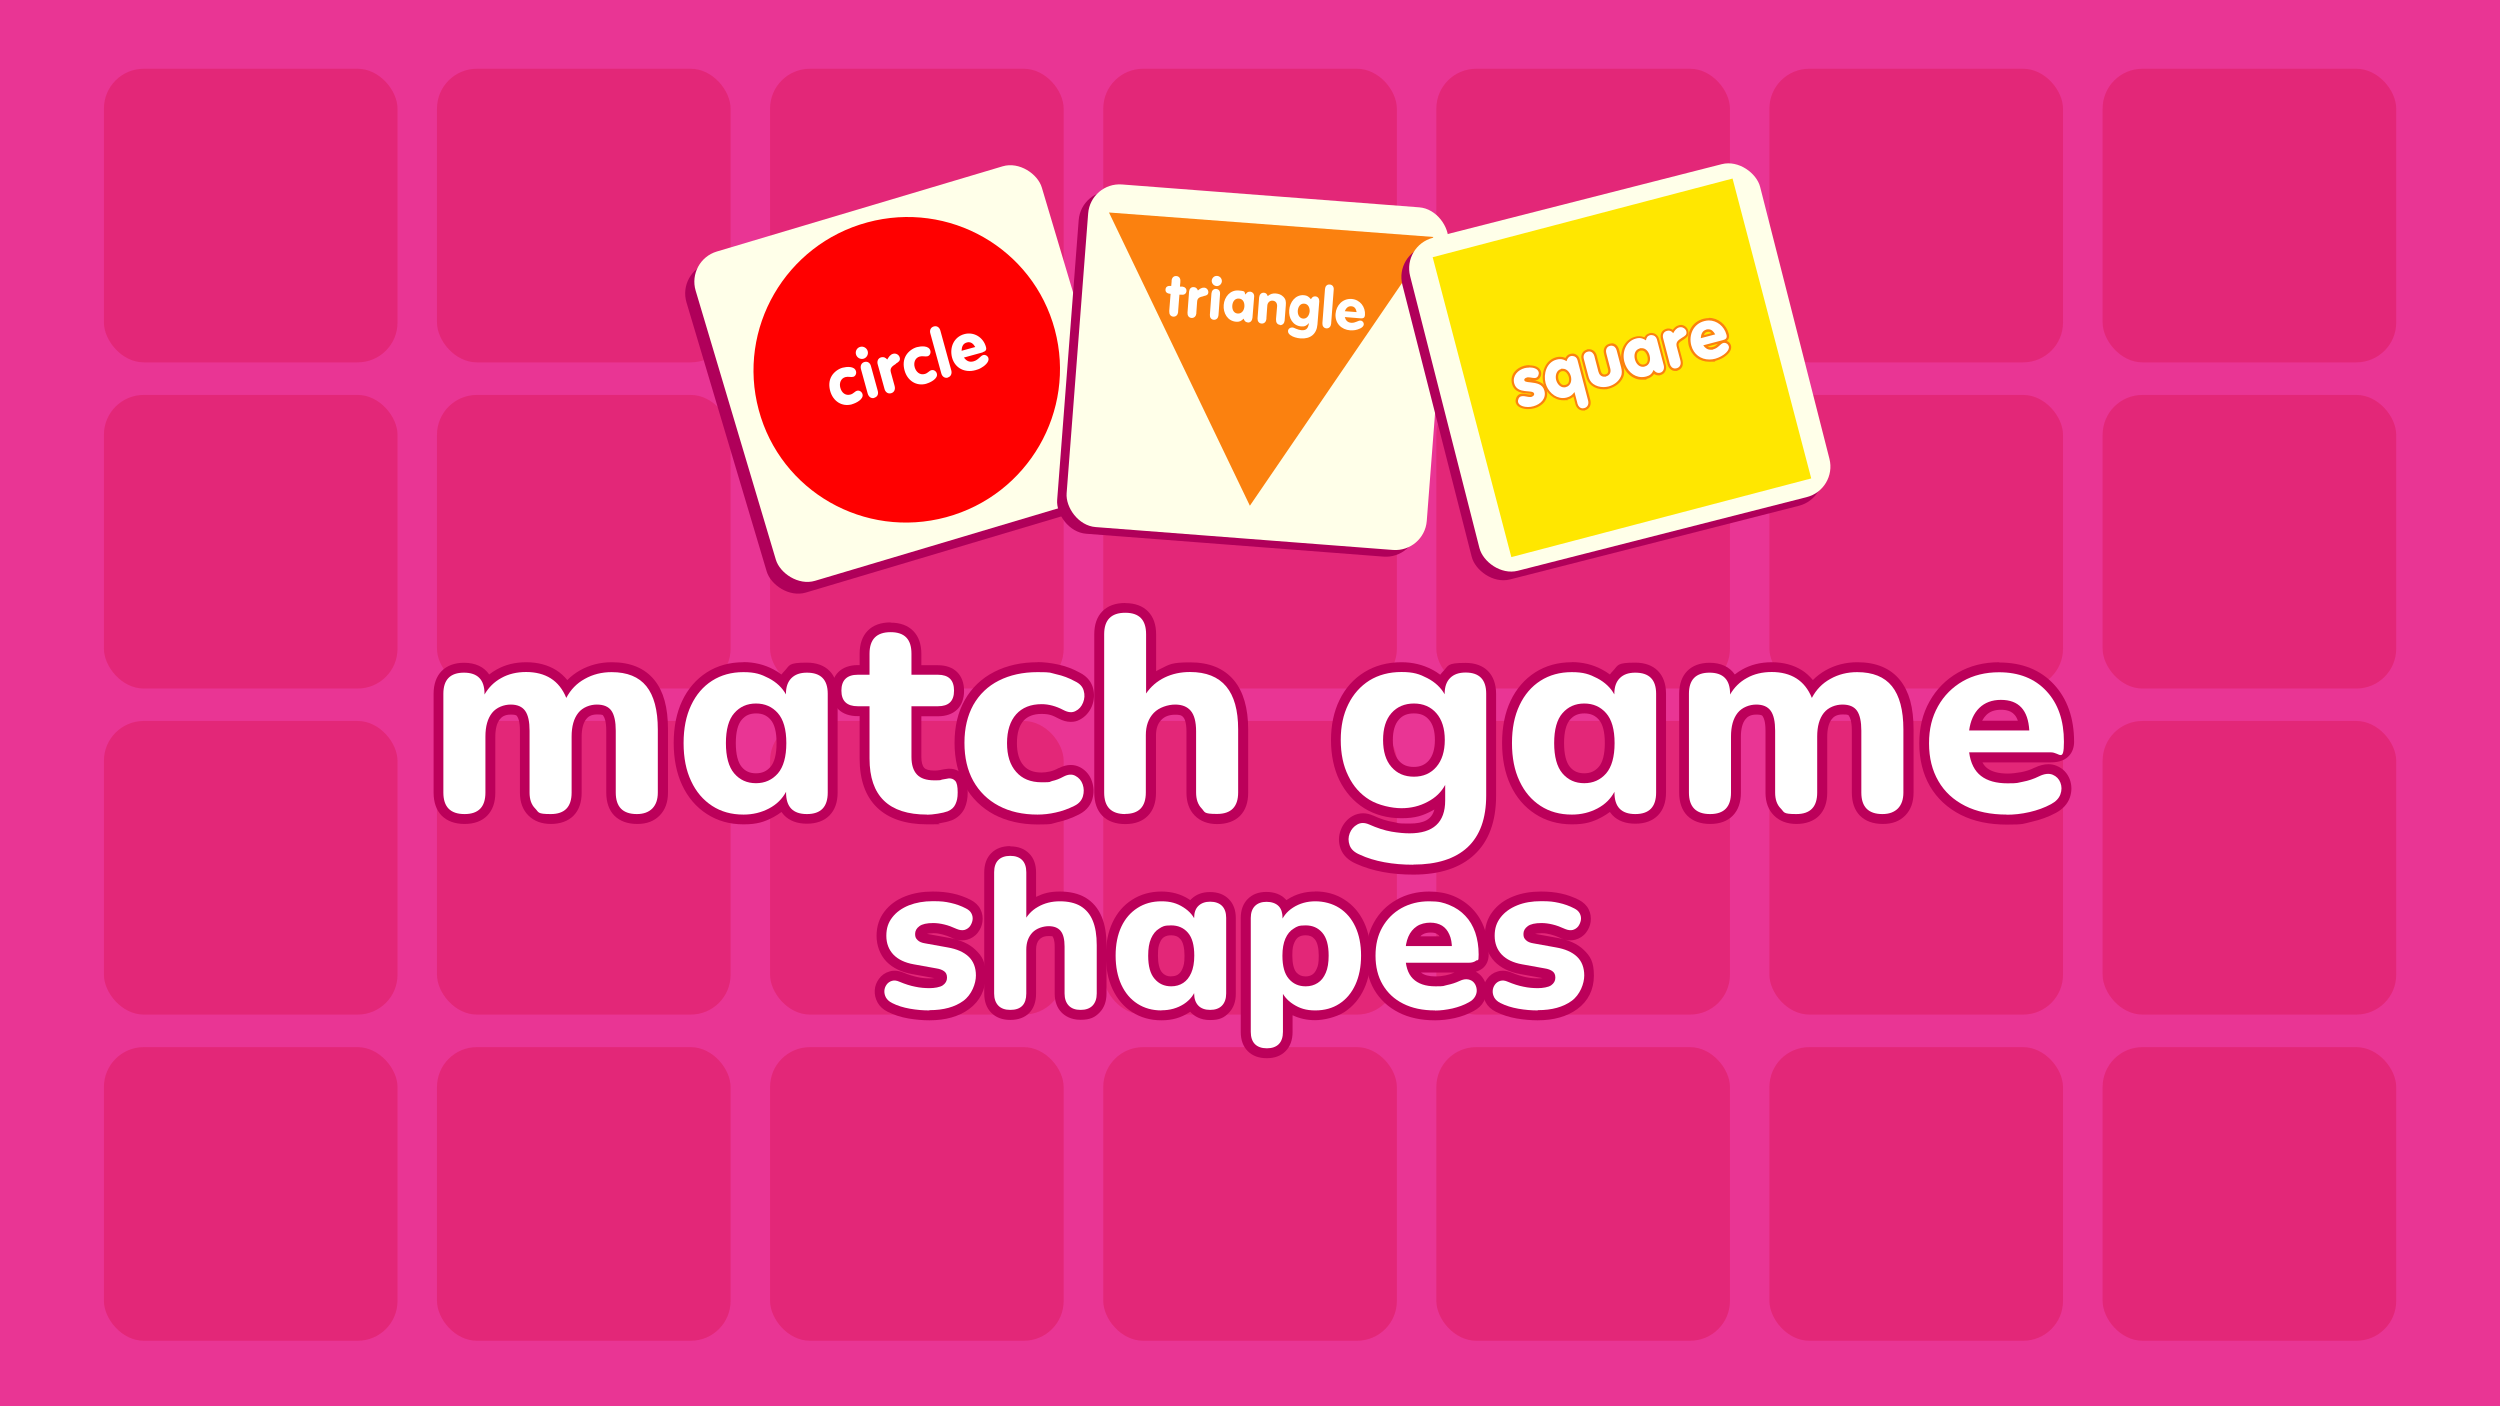
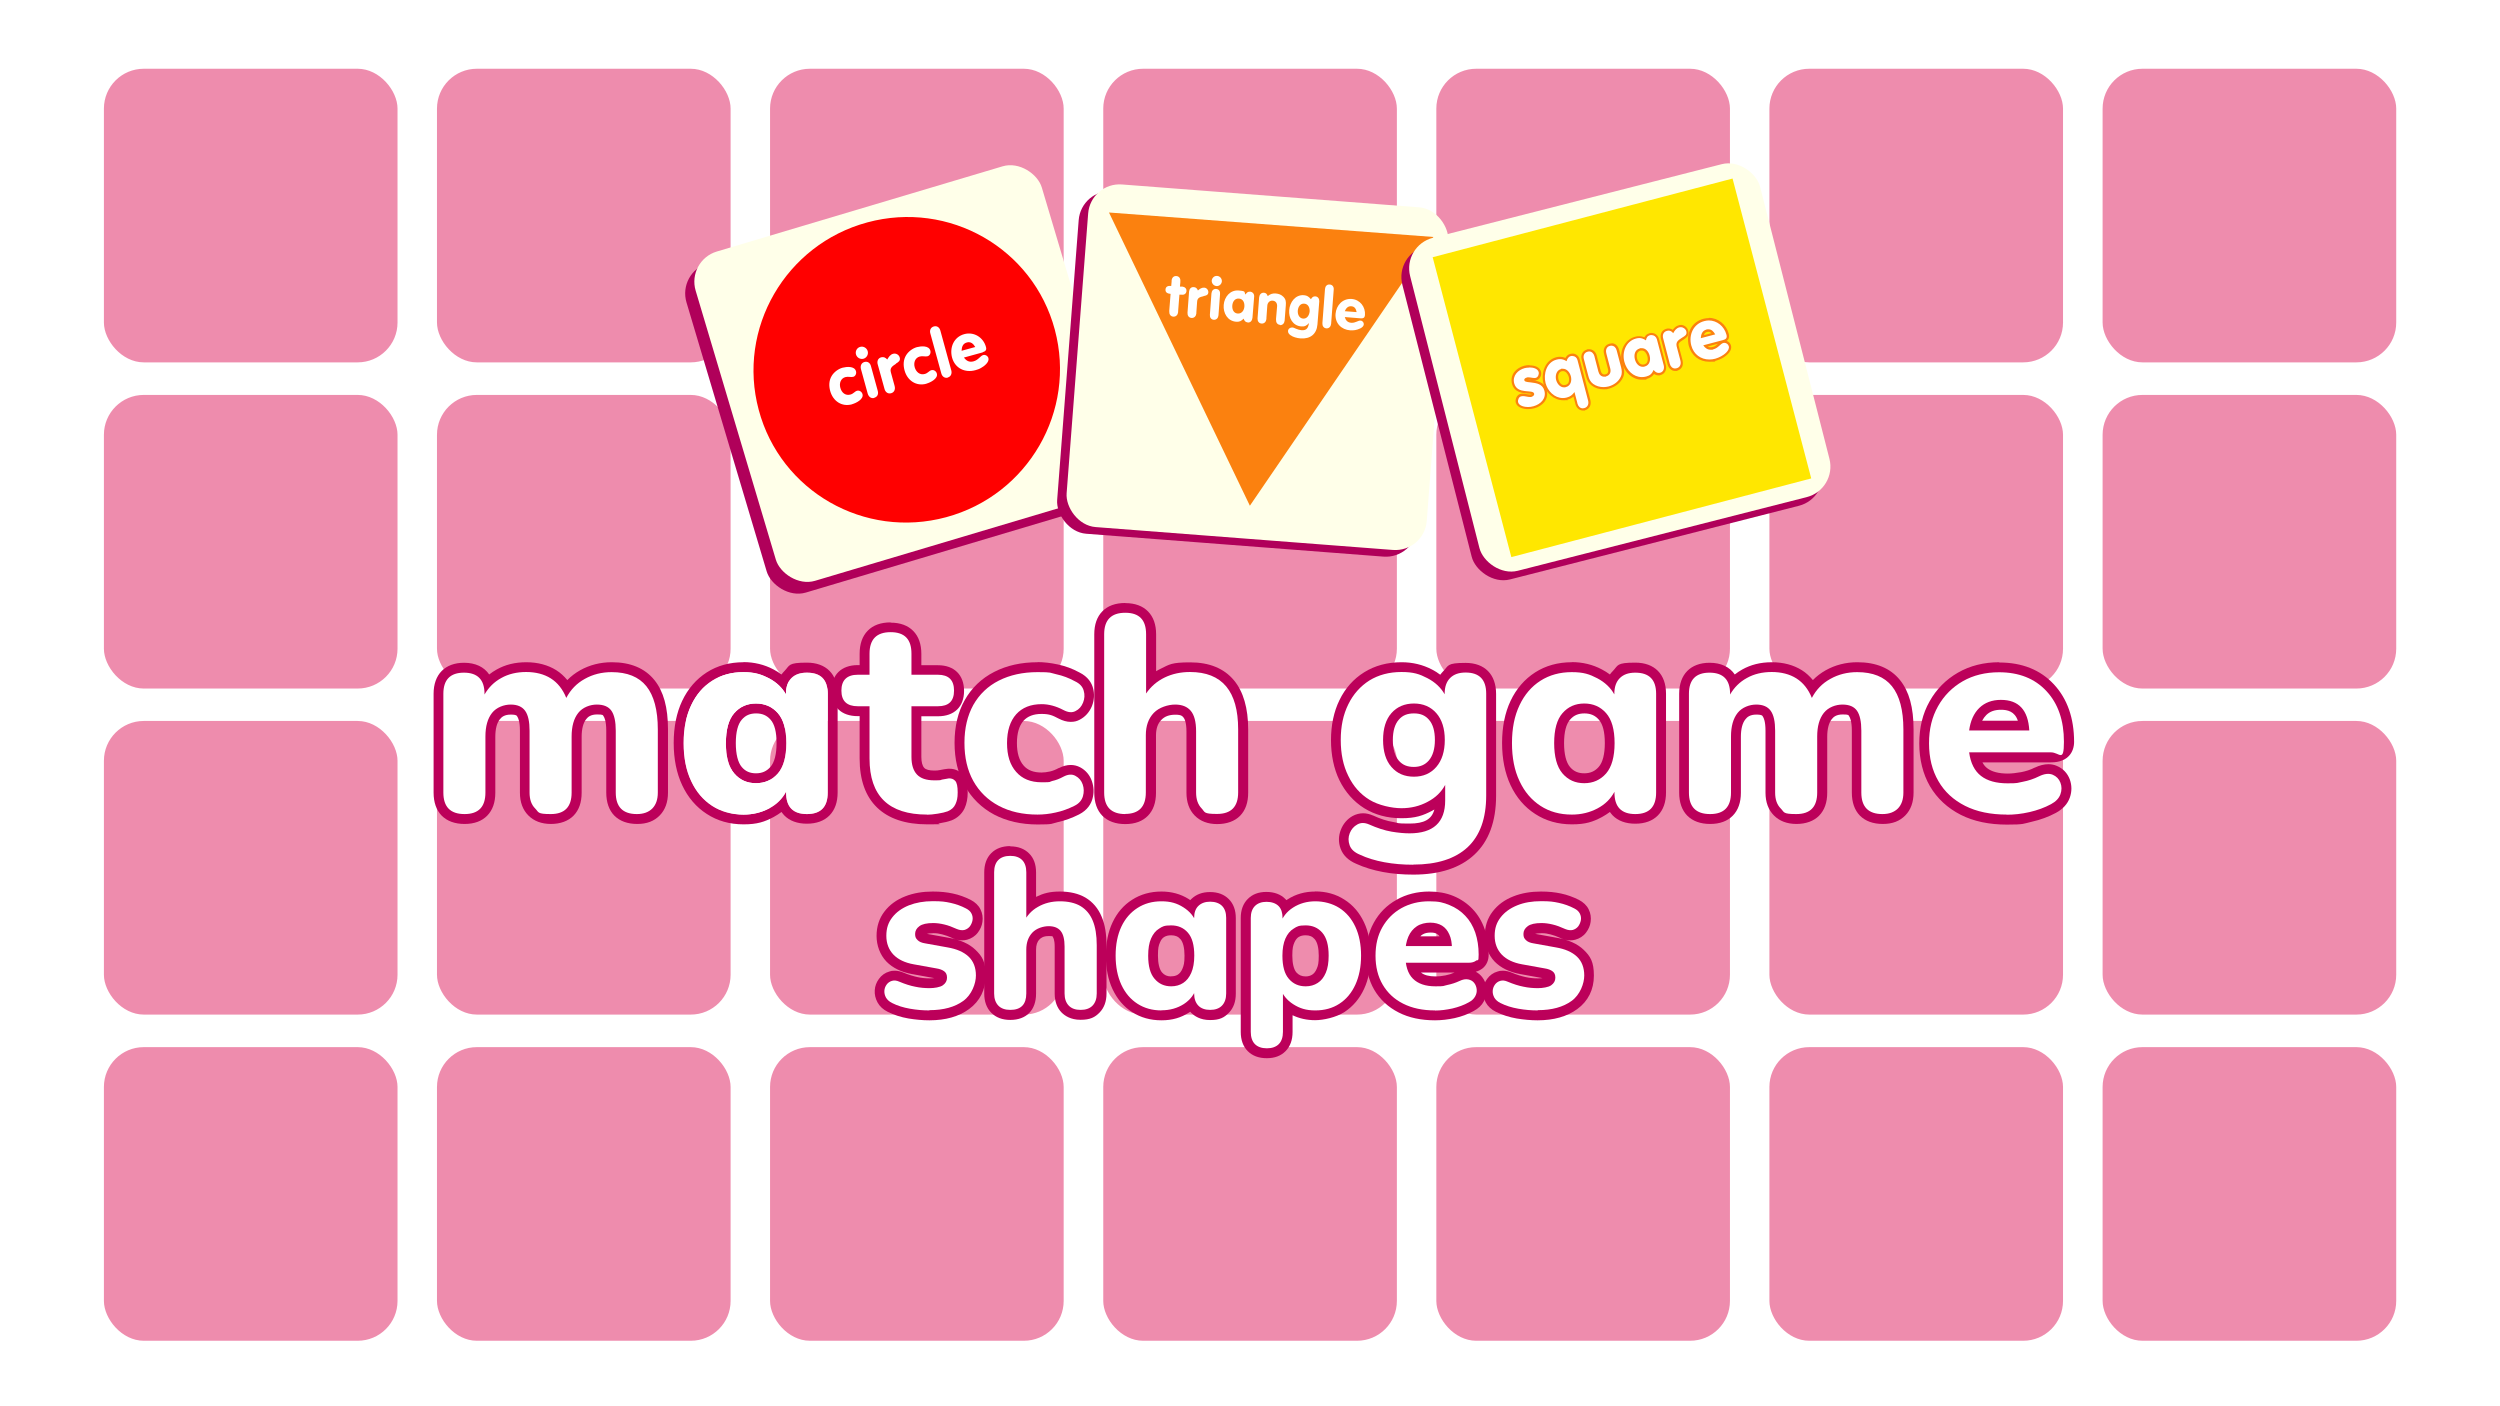
<svg xmlns="http://www.w3.org/2000/svg" version="1.1" viewBox="0 0 1920 1080">
  <defs>
    <style>
      .cls-1, .cls-2, .cls-3, .cls-4, .cls-5, .cls-6, .cls-7, .cls-8, .cls-9, .cls-10, .cls-11 {
        stroke-width: 0px;
      }

      .cls-1, .cls-8 {
        fill: #fb810f;
      }

      .cls-2 {
        opacity: .2;
      }

      .cls-2, .cls-9 {
        fill: #fff;
      }

      .cls-3 {
        fill: #ffffe9;
      }

      .cls-4 {
        fill: #de195b;
      }

      .cls-5 {
        fill: #bc005a;
      }

      .cls-6 {
        fill: #b0005a;
      }

      .cls-7 {
        fill: #e93594;
      }

      .cls-8, .cls-10 {
        fill-rule: evenodd;
      }

      .cls-12 {
        opacity: .5;
      }

      .cls-10 {
        fill: red;
      }

      .cls-11 {
        fill: #ffe700;
      }
    </style>
  </defs>
  <g id="bg">
-     <rect class="cls-7" width="1920" height="1080" />
    <g class="cls-12">
      <g>
        <rect class="cls-4" x="79.8" y="52.8" width="225.5" height="225.5" rx="30.6" ry="30.6" />
        <rect class="cls-4" x="335.6" y="52.8" width="225.5" height="225.5" rx="30.6" ry="30.6" />
        <rect class="cls-4" x="591.4" y="52.8" width="225.5" height="225.5" rx="30.6" ry="30.6" />
        <rect class="cls-4" x="847.3" y="52.8" width="225.5" height="225.5" rx="30.6" ry="30.6" />
        <rect class="cls-4" x="1103.1" y="52.8" width="225.5" height="225.5" rx="30.6" ry="30.6" />
        <rect class="cls-4" x="1358.9" y="52.8" width="225.5" height="225.5" rx="30.6" ry="30.6" />
        <rect class="cls-4" x="1614.8" y="52.8" width="225.5" height="225.5" rx="30.6" ry="30.6" />
      </g>
      <g>
        <rect class="cls-4" x="79.8" y="303.3" width="225.5" height="225.5" rx="30.6" ry="30.6" />
        <rect class="cls-4" x="335.6" y="303.3" width="225.5" height="225.5" rx="30.6" ry="30.6" />
        <rect class="cls-4" x="591.4" y="303.3" width="225.5" height="225.5" rx="30.6" ry="30.6" />
        <rect class="cls-4" x="847.3" y="303.3" width="225.5" height="225.5" rx="30.6" ry="30.6" />
        <rect class="cls-4" x="1103.1" y="303.3" width="225.5" height="225.5" rx="30.6" ry="30.6" />
        <rect class="cls-4" x="1358.9" y="303.3" width="225.5" height="225.5" rx="30.6" ry="30.6" />
        <rect class="cls-4" x="1614.8" y="303.3" width="225.5" height="225.5" rx="30.6" ry="30.6" />
      </g>
      <g>
        <rect class="cls-4" x="79.8" y="553.7" width="225.5" height="225.5" rx="30.6" ry="30.6" />
        <rect class="cls-4" x="335.6" y="553.7" width="225.5" height="225.5" rx="30.6" ry="30.6" />
        <rect class="cls-4" x="591.4" y="553.7" width="225.5" height="225.5" rx="30.6" ry="30.6" />
        <rect class="cls-4" x="847.3" y="553.7" width="225.5" height="225.5" rx="30.6" ry="30.6" />
        <rect class="cls-4" x="1103.1" y="553.7" width="225.5" height="225.5" rx="30.6" ry="30.6" />
        <rect class="cls-4" x="1358.9" y="553.7" width="225.5" height="225.5" rx="30.6" ry="30.6" />
        <rect class="cls-4" x="1614.8" y="553.7" width="225.5" height="225.5" rx="30.6" ry="30.6" />
      </g>
      <g>
        <rect class="cls-4" x="79.8" y="804.2" width="225.5" height="225.5" rx="30.6" ry="30.6" />
        <rect class="cls-4" x="335.6" y="804.2" width="225.5" height="225.5" rx="30.6" ry="30.6" />
        <rect class="cls-4" x="591.4" y="804.2" width="225.5" height="225.5" rx="30.6" ry="30.6" />
        <rect class="cls-4" x="847.3" y="804.2" width="225.5" height="225.5" rx="30.6" ry="30.6" />
        <rect class="cls-4" x="1103.1" y="804.2" width="225.5" height="225.5" rx="30.6" ry="30.6" />
        <rect class="cls-4" x="1358.9" y="804.2" width="225.5" height="225.5" rx="30.6" ry="30.6" />
        <rect class="cls-4" x="1614.8" y="804.2" width="225.5" height="225.5" rx="30.6" ry="30.6" />
      </g>
    </g>
  </g>
  <g id="Layer_1" data-name="Layer 1">
    <g>
      <g>
        <path class="cls-5" d="M489.3,629c-12.9,0-20-7.2-20-20.2v-47.5c0-7.7-1.4-11.4-2.6-13.1-.5-.8-2.2-3.2-8.1-3.2s-8.7,1.6-11.4,5c-2.9,3.6-4.3,8.9-4.3,15.8v43c0,13.1-7,20.2-19.8,20.2s-11.1-1.8-14.6-5.4-5.4-8.6-5.4-14.9v-47.5c0-7.7-1.5-11.3-2.7-13.1-1.5-2.2-4.2-3.2-8-3.2s-8.7,1.6-11.4,5c-2.9,3.6-4.3,8.9-4.3,15.8v43c0,13.1-7,20.2-19.8,20.2s-20-7.2-20-20.2v-75.9c0-12.9,7-20,19.6-20s15.6,3.9,18.2,11.3c2.5-2.6,5.4-4.8,8.7-6.6,6-3.4,13.1-5.1,21-5.1s15.1,1.8,20.9,5.5c4.1,2.6,7.5,6.1,10.2,10.5,3.2-4.2,7.2-7.6,12-10.3,6.8-3.8,14.3-5.7,22.5-5.7,13.1,0,23.1,4.1,29.7,12.2,6.4,7.9,9.6,19.8,9.6,35.6v48.5c0,6.3-1.8,11.3-5.2,14.8-3.5,3.6-8.4,5.4-14.6,5.4Z" />
        <path class="cls-5" d="M469.8,516.2c12,0,20.9,3.6,26.7,10.8,5.8,7.2,8.8,18.3,8.8,33.2v48.5c0,5.3-1.4,9.3-4.2,12.2-2.8,2.8-6.7,4.3-11.9,4.3-10.8,0-16.2-5.5-16.2-16.5v-47.5c0-7-1.1-12.1-3.3-15.3-2.2-3.2-6-4.8-11.2-4.8s-10.9,2.1-14.3,6.4-5.1,10.3-5.1,18.2v43c0,11-5.3,16.5-16,16.5s-9.1-1.4-12-4.3-4.3-6.9-4.3-12.2v-47.5c0-7-1.1-12.1-3.4-15.3-2.3-3.2-6-4.8-11.1-4.8s-10.9,2.1-14.3,6.4c-3.4,4.3-5.1,10.3-5.1,18.2v43c0,11-5.3,16.5-16,16.5s-16.2-5.5-16.2-16.5v-75.9c0-10.8,5.3-16.2,15.8-16.2s15.8,5.4,15.8,16.2v.6c3.1-5.4,7.4-9.7,12.9-12.7,5.5-3.1,11.9-4.6,19.1-4.6s13.7,1.6,18.9,4.9c5.2,3.3,9.2,8.3,11.9,15,3.3-6.3,8-11.2,14.2-14.6,6.2-3.5,13.1-5.2,20.6-5.2M469.8,508.6c-8.8,0-17,2.1-24.3,6.2-3.7,2.1-7,4.6-9.8,7.5-2.5-3-5.3-5.6-8.5-7.6-6.4-4-14.2-6.1-23-6.1s-16.2,1.9-22.8,5.6c-2,1.1-3.9,2.4-5.7,3.8-3.9-5.8-10.6-9-19.3-9-14.6,0-23.4,8.9-23.4,23.8v75.9c0,7.5,2.1,13.5,6.2,17.7,4.2,4.2,10.1,6.4,17.6,6.4s13.3-2.2,17.4-6.4c4.1-4.2,6.2-10.1,6.2-17.6v-43c0-6,1.2-10.6,3.5-13.4,1.3-1.7,3.5-3.6,8.4-3.6s4.7,1.2,5,1.6c.6.8,2,3.6,2,10.9v47.5c0,7.3,2.2,13.2,6.5,17.5,4.3,4.3,10.1,6.5,17.3,6.5s13.3-2.2,17.4-6.4c4.1-4.2,6.2-10.1,6.2-17.6v-43c0-6,1.2-10.6,3.5-13.5,1.3-1.7,3.5-3.6,8.4-3.6s4.3.5,5,1.5c.6.9,2,3.7,2,11v47.5c0,7.5,2.1,13.5,6.2,17.7,4.2,4.2,10.1,6.4,17.6,6.4s13-2.2,17.3-6.6c4.2-4.3,6.3-10.2,6.3-17.5v-48.5c0-16.9-3.4-29.3-10.5-38-7.3-9-18.3-13.6-32.6-13.6h0Z" />
      </g>
      <g>
-         <path class="cls-5" d="M570.9,629.4c-9.8,0-18.6-2.5-26.1-7.3-7.5-4.9-13.4-11.8-17.5-20.6-4.1-8.6-6.1-19-6.1-30.8s2.1-22.1,6.1-30.7c4.1-8.7,10-15.6,17.5-20.4,7.5-4.8,16.3-7.2,26.1-7.2s14.9,1.7,21.3,5.1c3.5,1.8,6.5,4,9.1,6.5.9-2.3,2.2-4.3,3.8-6,3.5-3.5,8.4-5.3,14.5-5.3,12.8,0,19.8,7.1,19.8,20v75.9c0,13.1-7,20.2-19.8,20.2s-15.8-3.9-18.4-11.3c-2.5,2.6-5.5,4.8-9,6.6-6.5,3.4-13.6,5.1-21.3,5.1ZM580.6,544.1c-5.7,0-10.3,2-13.8,6.1-3.6,4.2-5.5,11.1-5.5,20.5s1.9,16.6,5.5,20.8c3.6,4.1,8.1,6.2,13.8,6.2s10.3-2,13.9-6.2c3.7-4.3,5.6-11.3,5.6-20.8s-1.9-16.3-5.6-20.5c-3.6-4.1-8.2-6.1-13.9-6.1Z" />
        <path class="cls-5" d="M570.9,516.2c7.1,0,13.6,1.6,19.6,4.7,5.9,3.1,10.3,7.3,13.1,12.4v-.4c0-5.3,1.4-9.3,4.2-12.1s6.7-4.2,11.9-4.2c10.7,0,16,5.4,16,16.2v75.9c0,11-5.3,16.5-16,16.5s-16-5.5-16-16.5v-.6c-2.9,5.4-7.2,9.7-13.1,12.8-5.9,3.1-12.4,4.7-19.6,4.7s-17.1-2.2-24-6.7c-6.9-4.5-12.3-10.8-16.1-19-3.9-8.2-5.8-17.9-5.8-29.2s1.9-20.9,5.8-29.1c3.8-8.1,9.2-14.4,16.1-18.8,6.9-4.4,14.9-6.6,24-6.6M580.6,601.5c6.8,0,12.4-2.5,16.8-7.5,4.3-5,6.5-12.8,6.5-23.3s-2.2-18.1-6.5-23c-4.3-4.9-9.9-7.4-16.8-7.4s-12.4,2.5-16.7,7.4c-4.3,4.9-6.4,12.6-6.4,23s2.1,18.3,6.4,23.3c4.3,5,9.8,7.5,16.7,7.5M570.9,508.6c-10.5,0-20,2.6-28.1,7.8-8.1,5.2-14.5,12.6-18.9,21.9-4.3,9.1-6.5,20-6.5,32.3s2.2,23.2,6.5,32.4c4.4,9.4,10.8,16.9,18.9,22.1,8.1,5.3,17.6,8,28.2,8s16.1-1.9,23.1-5.6c2.2-1.2,4.2-2.5,6.1-3.9.6.9,1.4,1.8,2.1,2.6,4.1,4.2,10,6.4,17.4,6.4s13.3-2.2,17.4-6.4c4.1-4.2,6.2-10.1,6.2-17.6v-75.9c0-14.9-8.8-23.8-23.6-23.8s-13,2.1-17.2,6.4c-.8.8-1.6,1.7-2.3,2.7-1.9-1.4-3.9-2.7-6.2-3.9-7-3.7-14.8-5.6-23.1-5.6h0ZM580.6,593.9c-4.6,0-8.1-1.5-10.9-4.8-3-3.5-4.6-9.9-4.6-18.4s1.6-14.6,4.6-18c2.8-3.3,6.3-4.8,11-4.8s8.2,1.5,11.1,4.8c3.1,3.5,4.6,9.5,4.6,18s-1.6,14.8-4.7,18.3c-2.9,3.3-6.4,4.9-11.1,4.9h0Z" />
      </g>
      <g>
        <path class="cls-5" d="M712,629.4c-31.4,0-48-16.2-48-46.7v-36.4h-5.2c-10.4,0-16.4-5.7-16.4-15.8s6-16,16.4-16h5.2v-12.5c0-13.1,7.1-20.2,20-20.2s19.8,7.2,19.8,20.2v12.5h16.5c10.3,0,16.2,5.8,16.2,16s-5.9,15.8-16.2,15.8h-16.5v35.1c0,5,1.1,8.6,3.2,10.9,2,2.2,5.6,3.3,10.6,3.3s3.6-.2,5.1-.5c2-.5,3.9-.8,5.6-.9.3,0,.6,0,.9,0,2.8,0,5.3,1.1,7.2,3.2,2,2.2,2.9,5.8,2.9,11.3s-.7,7.7-2,10.7c-1.6,3.4-4.3,5.9-8,7.4-2.2.8-4.9,1.5-8.4,2-3.4.5-6.3.8-8.8.8Z" />
        <path class="cls-5" d="M684,485.6c10.7,0,16,5.5,16,16.5v16.2h20.3c8.3,0,12.4,4.1,12.4,12.2s-4.1,12-12.4,12h-20.3v38.9c0,6,1.4,10.5,4.2,13.5,2.8,3,7.2,4.5,13.4,4.5s4.1-.2,6-.6c1.9-.4,3.6-.7,5.1-.9.2,0,.4,0,.5,0,1.8,0,3.2.6,4.4,1.9,1.3,1.4,1.9,4.3,1.9,8.8s-.6,6.6-1.7,9.1c-1.1,2.5-3.1,4.3-6,5.5-1.9.7-4.4,1.3-7.6,1.8-3.2.5-5.9.8-8.2.8-29.5,0-44.2-14.3-44.2-43v-40.2h-9c-8.4,0-12.6-4-12.6-12s4.2-12.2,12.6-12.2h9v-16.2c0-11,5.4-16.5,16.2-16.5M684,478c-7.5,0-13.4,2.1-17.6,6.4-4.1,4.2-6.2,10.1-6.2,17.7v8.7h-1.4c-12.6,0-20.2,7.4-20.2,19.7s7.5,19.5,20.2,19.5h1.4v32.6c0,16.4,4.5,29,13.4,37.6,8.8,8.5,21.7,12.9,38.5,12.9s5.8-.3,9.4-.8c3.7-.6,6.7-1.3,9.1-2.2,0,0,0,0,.1,0,4.6-1.8,8.1-5.1,10.1-9.3,1.6-3.5,2.4-7.6,2.4-12.2s-1.2-10.9-3.9-13.8c-2.6-2.9-6.1-4.4-10-4.4s-.7,0-1.1,0c0,0,0,0-.1,0-1.9.2-4,.5-6.2,1-1.3.3-2.7.4-4.3.4-3.8,0-6.6-.7-7.8-2.1-1.4-1.5-2.2-4.4-2.2-8.3v-31.3h12.8c12.5,0,20-7.3,20-19.5s-7.5-19.7-20-19.7h-12.8v-8.7c0-7.5-2.1-13.4-6.2-17.6-4.1-4.2-10-6.4-17.4-6.4h0Z" />
      </g>
      <g>
        <path class="cls-5" d="M796.9,629.4c-12,0-22.6-2.4-31.6-7.2-9.1-4.8-16.2-11.8-21.1-20.6-4.9-8.8-7.3-19.2-7.3-31.1s2.5-22.3,7.3-30.9c4.9-8.7,12-15.5,21.1-20.2,9-4.6,19.6-6.9,31.5-6.9s9.7.6,15,1.7c5.4,1.1,10.6,3.1,15.6,5.8,4.5,2.2,7.4,5.4,8.5,9.5,1.1,3.9.9,7.7-.7,11.5-1.6,3.8-4.1,6.7-7.5,8.5-1.6.8-3.4,1.3-5.3,1.3s-4.9-.7-7.5-2c-5.1-2.7-10.2-4.1-14.9-4.1-7.3,0-12.8,2.1-16.7,6.5-4,4.5-6,11.1-6,19.6s2,15,6,19.6c3.9,4.5,9.4,6.7,16.7,6.7s4.7-.3,7.3-.9c2.5-.6,5-1.6,7.6-2.9,2.6-1.4,5.1-2,7.4-2s3.8.5,5.5,1.4c3.5,1.9,5.9,4.8,7.2,8.6,1.2,3.6,1.3,7.4.3,11.3-1.1,4.2-4,7.4-8.4,9.7-5.1,2.5-10.3,4.4-15.4,5.5-5.1,1.1-10,1.7-14.7,1.7Z" />
        <path class="cls-5" d="M796.9,516.2c4.4,0,9.2.5,14.2,1.6,5.1,1.1,9.9,2.9,14.6,5.5,3.6,1.7,5.8,4.1,6.6,7.2.9,3.1.7,6.1-.5,9.1-1.2,3-3.1,5.2-5.8,6.5-1.1.6-2.3.9-3.6.9s-3.7-.5-5.7-1.6c-5.7-3-11.3-4.5-16.7-4.5-8.4,0-14.9,2.6-19.6,7.8-4.6,5.2-7,12.6-7,22.1s2.3,16.8,7,22.1c4.6,5.3,11.1,8,19.6,8s5.3-.3,8.1-1c2.8-.6,5.7-1.7,8.6-3.3,2-1,3.9-1.6,5.6-1.6s2.6.3,3.7.9c2.6,1.4,4.5,3.6,5.5,6.5,1,2.9,1.1,6,.2,9.1-.9,3.1-3,5.6-6.4,7.3-4.8,2.4-9.7,4.2-14.5,5.2-4.8,1.1-9.5,1.6-13.9,1.6-11.4,0-21.3-2.2-29.8-6.7-8.5-4.5-15-10.9-19.6-19.1-4.6-8.3-6.8-18-6.8-29.3s2.3-20.9,6.8-29.1c4.6-8.1,11.1-14.4,19.6-18.7,8.5-4.3,18.4-6.5,29.8-6.5M796.9,508.6c-12.6,0-23.8,2.5-33.3,7.4-9.8,5-17.4,12.3-22.7,21.7-5.2,9.2-7.8,20.2-7.8,32.8s2.6,23.6,7.8,32.9c5.3,9.5,12.9,17,22.6,22.2,9.5,5,20.8,7.6,33.4,7.6s10.2-.6,15.5-1.8c5.5-1.2,10.9-3.2,16.3-5.9,6.7-3.4,9.3-8.4,10.3-12,1.3-4.6,1.1-9.1-.4-13.5-1.6-4.7-4.7-8.4-9-10.7-2.3-1.2-4.7-1.8-7.3-1.8-2.9,0-6,.8-9.1,2.4,0,0-.1,0-.2,0-2.2,1.2-4.4,2.1-6.6,2.6-2.3.5-4.5.8-6.5.8-6.2,0-10.7-1.8-13.8-5.4-3.4-3.9-5.1-9.7-5.1-17.2s1.7-13.3,5-17.1c3.2-3.5,7.7-5.3,13.9-5.3s8.6,1.2,13.2,3.6c3.1,1.6,6.2,2.5,9.2,2.5s4.9-.6,7-1.7c4.2-2.2,7.4-5.8,9.3-10.4,1.8-4.6,2.1-9.3.8-14-1-3.6-3.6-8.5-10.5-11.9-5.3-2.9-10.9-4.9-16.5-6.1-5.5-1.2-10.8-1.8-15.8-1.8h0Z" />
      </g>
      <g>
        <path class="cls-5" d="M934.8,629c-6.2,0-11.1-1.8-14.6-5.4-3.5-3.6-5.2-8.6-5.2-14.8v-47c0-6.2-1.1-10.8-3.2-13.3-2-2.3-4.9-3.5-9.1-3.5s-10.3,1.7-13.6,5.2c-3.4,3.6-5,8.3-5,14.5v44c0,13.1-7,20.2-19.8,20.2s-20-7.2-20-20.2v-121.6c0-13.1,7.1-20.2,20-20.2s19.8,7.2,19.8,20.2v35.6c2.7-2.3,5.7-4.3,8.9-5.8,6.3-3,13.4-4.5,21.1-4.5,33.7,0,40.8,26,40.8,47.8v48.5c0,13.1-7.1,20.2-20,20.2Z" />
        <path class="cls-5" d="M864.2,470.6c10.7,0,16,5.5,16,16.5v45.5c3.7-5.4,8.5-9.5,14.3-12.3,5.8-2.8,12.3-4.2,19.4-4.2,24.7,0,37,14.7,37,44v48.5c0,11-5.4,16.5-16.2,16.5s-9.1-1.4-11.9-4.3c-2.8-2.9-4.2-6.9-4.2-12.2v-47c0-7.3-1.4-12.5-4.1-15.7-2.7-3.2-6.7-4.8-12-4.8s-12.3,2.1-16.4,6.4c-4.1,4.3-6.1,10-6.1,17.1v44c0,11-5.3,16.5-16,16.5s-16.2-5.5-16.2-16.5v-121.6c0-11,5.4-16.5,16.2-16.5M864.2,463.1c-7.5,0-13.4,2.1-17.6,6.4-4.1,4.2-6.2,10.1-6.2,17.7v121.6c0,7.5,2.1,13.5,6.2,17.7,4.2,4.2,10.1,6.4,17.6,6.4s13.3-2.2,17.4-6.4c4.1-4.2,6.2-10.1,6.2-17.6v-44c0-5.2,1.3-9.1,4-11.9,2.6-2.8,6.1-4.1,10.9-4.1s5.4,1.2,6.2,2.1c.7.8,2.3,3.5,2.3,10.8v47c0,7.3,2.1,13.2,6.3,17.5,4.3,4.4,10.1,6.6,17.3,6.6s13.4-2.1,17.6-6.4c4.1-4.2,6.2-10.1,6.2-17.7v-48.5c0-16.4-3.7-29.2-11-37.9-7.6-9.1-18.9-13.7-33.5-13.7s-15.9,1.6-22.7,4.9c-1.2.6-2.4,1.2-3.5,1.9v-28.3c0-7.5-2.1-13.4-6.2-17.6-4.1-4.2-10-6.4-17.4-6.4h0Z" />
      </g>
      <g>
        <path class="cls-5" d="M1085.2,667.9c-7.9,0-15.5-.7-22.7-2-7.2-1.3-13.8-3.4-19.6-6-5.1-2.1-8.4-5.3-9.9-9.4-1.5-4-1.4-8,.2-11.9,1.5-3.8,4-6.7,7.4-8.6,1.9-1.1,4-1.6,6.2-1.6s4,.5,6.1,1.4c6,2.7,11.5,4.5,16.5,5.3,5.1.8,9.5,1.2,13.2,1.2,16.1,0,23.6-6.8,23.6-21.4v-1.1c-2.3,2.1-4.9,3.9-7.9,5.5-6.6,3.6-14,5.4-21.9,5.4s-19-2.4-26.6-7.1c-7.6-4.7-13.5-11.4-17.6-19.8-4.1-8.3-6.2-18.2-6.2-29.2s2.1-20.7,6.2-29c4.1-8.4,10.1-15.1,17.6-19.8,7.6-4.7,16.5-7.1,26.6-7.1s15.1,1.7,21.6,5.1c3.5,1.9,6.6,4,9.2,6.6.9-2.3,2.2-4.3,3.8-6,3.5-3.5,8.4-5.3,14.5-5.3,12.6,0,19.6,7.1,19.6,20v78.2c0,18.7-5.2,33-15.5,42.5-10.2,9.5-25.1,14.3-44.3,14.3ZM1085.9,544.1c-6.2,0-10.9,2-14.5,6.1-3.6,4.2-5.5,10.3-5.5,18.1s1.9,14,5.5,18.3c3.6,4.1,8.3,6.2,14.4,6.2s10.7-2,14.4-6.2c3.7-4.3,5.6-10.4,5.6-18.3s-1.9-13.9-5.6-18.1c-3.6-4.1-8.3-6.1-14.4-6.1Z" />
        <path class="cls-5" d="M1076.3,516.2c7.3,0,13.9,1.6,19.9,4.7,6,3.1,10.4,7.3,13.3,12.4v-.4c0-5.3,1.4-9.3,4.2-12.1,2.8-2.8,6.7-4.2,11.9-4.2,10.5,0,15.8,5.4,15.8,16.2v78.2c0,17.7-4.8,30.9-14.3,39.8-9.6,8.8-23.4,13.3-41.7,13.3s-15-.6-22-1.9c-7-1.3-13.3-3.2-18.8-5.8-4.1-1.7-6.8-4.1-7.9-7.3-1.1-3.1-1.1-6.2.1-9.2,1.2-3,3.1-5.2,5.8-6.7,1.4-.8,2.8-1.2,4.3-1.2s3,.3,4.6,1c6.3,2.8,12.1,4.7,17.4,5.6,5.3.9,9.9,1.3,13.8,1.3,18.2,0,27.4-8.4,27.4-25.2v-12c-2.9,5.4-7.3,9.8-13.5,13-6.1,3.3-12.8,4.9-20.1,4.9s-17.6-2.2-24.6-6.5c-7-4.3-12.4-10.4-16.2-18.3-3.9-7.8-5.8-17-5.8-27.6s1.9-19.5,5.8-27.4c3.8-7.8,9.3-13.9,16.2-18.3,7-4.3,15.2-6.5,24.6-6.5M1085.9,596.5c7.1,0,12.9-2.5,17.2-7.5,4.3-5,6.5-11.9,6.5-20.7s-2.2-15.7-6.5-20.6c-4.3-4.9-10.1-7.4-17.2-7.4s-13,2.5-17.3,7.4c-4.3,4.9-6.4,11.8-6.4,20.6s2.1,15.8,6.4,20.7c4.3,5,10,7.5,17.3,7.5M1076.3,508.6c-10.8,0-20.4,2.6-28.6,7.7-8.2,5.1-14.6,12.3-19,21.4-4.3,8.8-6.5,19.2-6.5,30.7s2.2,22.1,6.5,30.9c4.5,9.1,10.9,16.3,19,21.4,8.2,5.1,17.8,7.7,28.6,7.7s16.5-2,23.7-5.8c.5-.3,1.1-.6,1.6-.9-2,7.6-7.9,10.8-19,10.8s-7.7-.4-12.6-1.2c-4.6-.7-9.9-2.4-15.5-5,0,0,0,0-.1,0-2.5-1.1-5.1-1.7-7.6-1.7s-5.5.7-8,2.1c-4.1,2.3-7.2,5.9-9,10.5-1.9,4.7-2,9.8-.2,14.6,1.9,5.1,5.9,9,12,11.6,6.1,2.8,13,4.9,20.5,6.3,7.4,1.4,15.3,2,23.4,2,20.1,0,35.9-5.1,46.8-15.3,11.1-10.3,16.7-25.5,16.7-45.3v-78.2c0-14.9-8.7-23.8-23.4-23.8s-13,2.1-17.2,6.4c-.8.8-1.6,1.8-2.3,2.7-1.9-1.5-4-2.8-6.3-4-7.1-3.7-14.9-5.6-23.4-5.6h0ZM1085.9,589c-5.1,0-8.7-1.5-11.6-4.8-3-3.6-4.6-8.9-4.6-15.8s1.5-12.2,4.6-15.7c2.8-3.3,6.5-4.8,11.6-4.8s8.6,1.5,11.5,4.8c3.1,3.5,4.6,8.7,4.6,15.6s-1.6,12.2-4.7,15.8c-2.9,3.3-6.6,4.9-11.5,4.9h0Z" />
      </g>
      <g>
        <path class="cls-5" d="M1207.1,629.4c-9.8,0-18.6-2.5-26.1-7.3-7.5-4.9-13.4-11.8-17.5-20.6-4.1-8.6-6.1-19-6.1-30.8s2.1-22.1,6.1-30.7c4.1-8.7,10-15.6,17.5-20.4,7.5-4.8,16.3-7.2,26.1-7.2s14.9,1.7,21.3,5.1c3.5,1.8,6.5,4,9.1,6.5.9-2.3,2.2-4.3,3.8-6,3.5-3.5,8.4-5.3,14.5-5.3,12.8,0,19.8,7.1,19.8,20v75.9c0,13.1-7,20.2-19.8,20.2s-15.8-3.9-18.4-11.3c-2.5,2.6-5.5,4.8-9,6.6-6.5,3.4-13.6,5.1-21.3,5.1ZM1216.7,544.1c-5.7,0-10.3,2-13.8,6.1-3.6,4.2-5.5,11.1-5.5,20.5s1.9,16.6,5.5,20.8c3.6,4.1,8.1,6.2,13.8,6.2s10.3-2,13.9-6.2c3.7-4.3,5.6-11.3,5.6-20.8s-1.9-16.3-5.6-20.5c-3.6-4.1-8.2-6.1-13.9-6.1Z" />
        <path class="cls-5" d="M1207.1,516.2c7.1,0,13.6,1.6,19.6,4.7,5.9,3.1,10.3,7.3,13.1,12.4v-.4c0-5.3,1.4-9.3,4.2-12.1,2.8-2.8,6.7-4.2,11.9-4.2,10.7,0,16,5.4,16,16.2v75.9c0,11-5.3,16.5-16,16.5s-16-5.5-16-16.5v-.6c-2.9,5.4-7.2,9.7-13.1,12.8-5.9,3.1-12.4,4.7-19.6,4.7s-17.1-2.2-24-6.7c-6.9-4.5-12.3-10.8-16.1-19-3.9-8.2-5.8-17.9-5.8-29.2s1.9-20.9,5.8-29.1c3.8-8.1,9.2-14.4,16.1-18.8,6.9-4.4,14.9-6.6,24-6.6M1216.7,601.5c6.8,0,12.4-2.5,16.8-7.5,4.3-5,6.5-12.8,6.5-23.3s-2.2-18.1-6.5-23c-4.3-4.9-9.9-7.4-16.8-7.4s-12.4,2.5-16.7,7.4c-4.3,4.9-6.4,12.6-6.4,23s2.1,18.3,6.4,23.3c4.3,5,9.8,7.5,16.7,7.5M1207.1,508.6c-10.5,0-20,2.6-28.1,7.8-8.1,5.2-14.5,12.6-18.9,21.9-4.3,9.1-6.5,20-6.5,32.3s2.2,23.2,6.5,32.4c4.4,9.4,10.8,16.9,18.9,22.1,8.1,5.3,17.6,8,28.2,8s16.1-1.9,23.1-5.6c2.2-1.2,4.2-2.5,6.1-3.9.6.9,1.4,1.8,2.1,2.6,4.1,4.2,10,6.4,17.4,6.4s13.3-2.2,17.4-6.4c4.1-4.2,6.2-10.1,6.2-17.6v-75.9c0-14.9-8.8-23.8-23.6-23.8s-13,2.1-17.2,6.4c-.8.8-1.6,1.7-2.3,2.7-1.9-1.4-3.9-2.7-6.2-3.9-7-3.7-14.8-5.6-23.1-5.6h0ZM1216.7,593.9c-4.6,0-8.1-1.5-10.9-4.8-3-3.5-4.6-9.9-4.6-18.4s1.6-14.6,4.6-18c2.8-3.3,6.3-4.8,11-4.8s8.2,1.5,11.1,4.8c3.1,3.5,4.6,9.5,4.6,18s-1.6,14.8-4.7,18.3c-2.9,3.3-6.4,4.9-11.1,4.9h0Z" />
      </g>
      <g>
        <path class="cls-5" d="M1445.8,629c-12.9,0-20-7.2-20-20.2v-47.5c0-7.7-1.4-11.4-2.6-13.1-.5-.8-2.2-3.2-8.1-3.2s-8.7,1.6-11.4,5c-2.9,3.6-4.3,8.9-4.3,15.8v43c0,13.1-7,20.2-19.8,20.2s-11.1-1.8-14.6-5.4c-3.6-3.6-5.4-8.6-5.4-14.9v-47.5c0-7.7-1.5-11.3-2.7-13.1-1.5-2.2-4.2-3.2-8-3.2s-8.7,1.6-11.4,5c-2.9,3.6-4.3,8.9-4.3,15.8v43c0,13.1-7,20.2-19.8,20.2s-20-7.2-20-20.2v-75.9c0-12.9,7-20,19.6-20s15.6,3.9,18.2,11.3c2.5-2.6,5.4-4.8,8.7-6.6,6-3.4,13.1-5.1,21-5.1s15.1,1.8,20.9,5.5c4.1,2.6,7.5,6.1,10.2,10.5,3.2-4.2,7.2-7.6,12-10.3,6.8-3.8,14.3-5.7,22.5-5.7,13.1,0,23.1,4.1,29.7,12.2,6.4,7.9,9.6,19.8,9.6,35.6v48.5c0,6.3-1.8,11.3-5.2,14.8-3.5,3.6-8.4,5.4-14.6,5.4Z" />
        <path class="cls-5" d="M1426.4,516.2c12,0,20.9,3.6,26.7,10.8,5.8,7.2,8.8,18.3,8.8,33.2v48.5c0,5.3-1.4,9.3-4.2,12.2-2.8,2.8-6.7,4.3-11.9,4.3-10.8,0-16.2-5.5-16.2-16.5v-47.5c0-7-1.1-12.1-3.3-15.3-2.2-3.2-6-4.8-11.2-4.8s-10.9,2.1-14.3,6.4c-3.4,4.3-5.1,10.3-5.1,18.2v43c0,11-5.3,16.5-16,16.5s-9.1-1.4-12-4.3-4.3-6.9-4.3-12.2v-47.5c0-7-1.1-12.1-3.4-15.3-2.3-3.2-6-4.8-11.1-4.8s-10.9,2.1-14.3,6.4c-3.4,4.3-5.1,10.3-5.1,18.2v43c0,11-5.3,16.5-16,16.5s-16.2-5.5-16.2-16.5v-75.9c0-10.8,5.3-16.2,15.8-16.2s15.8,5.4,15.8,16.2v.6c3.1-5.4,7.4-9.7,12.9-12.7,5.5-3.1,11.9-4.6,19.1-4.6s13.7,1.6,18.9,4.9c5.2,3.3,9.2,8.3,11.9,15,3.3-6.3,8-11.2,14.2-14.6,6.2-3.5,13.1-5.2,20.6-5.2M1426.4,508.6c-8.8,0-17,2.1-24.3,6.2-3.7,2.1-7,4.6-9.8,7.5-2.5-3-5.3-5.6-8.5-7.6-6.4-4-14.2-6.1-23-6.1s-16.2,1.9-22.8,5.6c-2,1.1-3.9,2.4-5.7,3.8-3.9-5.8-10.6-9-19.3-9-14.6,0-23.4,8.9-23.4,23.8v75.9c0,7.5,2.1,13.5,6.2,17.7,4.2,4.2,10.1,6.4,17.6,6.4s13.3-2.2,17.4-6.4c4.1-4.2,6.2-10.1,6.2-17.6v-43c0-6,1.2-10.6,3.5-13.4,1.3-1.7,3.5-3.6,8.4-3.6s4.7,1.2,5,1.6c.6.8,2,3.6,2,10.9v47.5c0,7.3,2.2,13.2,6.5,17.5,4.3,4.3,10.1,6.5,17.3,6.5s13.3-2.2,17.4-6.4c4.1-4.2,6.2-10.1,6.2-17.6v-43c0-6,1.2-10.6,3.5-13.5,1.3-1.7,3.5-3.6,8.4-3.6s4.3.5,5,1.5c.6.9,2,3.7,2,11v47.5c0,7.5,2.1,13.5,6.2,17.7,4.2,4.2,10.1,6.4,17.6,6.4s13-2.2,17.3-6.6c4.2-4.3,6.3-10.2,6.3-17.5v-48.5c0-16.9-3.4-29.3-10.5-38-7.3-9-18.3-13.6-32.6-13.6h0Z" />
      </g>
      <g>
        <path class="cls-5" d="M1541.2,629.4c-12.9,0-24.3-2.4-33.7-7.1-9.5-4.8-17-11.7-22.1-20.5-5.1-8.7-7.7-19.1-7.7-30.9s2.5-21.7,7.4-30.4c4.9-8.7,11.8-15.7,20.4-20.7,8.6-4.9,18.6-7.5,29.8-7.5,16.3,0,29.4,5.3,39.1,15.6,9.6,10.3,14.5,24.3,14.5,41.6s-1.3,11.9-13.8,11.9h-58.3c1.3,5,3.6,8.8,6.8,11.3,4.2,3.2,10.3,4.9,18.1,4.9s6.9-.4,11-1.1c4-.7,7.8-2,11.5-3.8,3.1-1.5,6-2.3,8.7-2.3s3.4.3,5,1c3.8,1.6,6.5,4.4,7.9,8.2,1.4,3.7,1.4,7.5,0,11.4-1.4,4-4.4,7.2-8.9,9.7-5.3,2.9-11.2,5-17.5,6.5-6.3,1.4-12.4,2.1-18.2,2.1ZM1554.3,557.3c-2.1-14.2-10.9-16-17.6-16s-10.4,1.7-13.9,5.1c-2.8,2.7-4.7,6.3-5.9,10.8h37.4Z" />
        <path class="cls-5" d="M1535.4,516.2c15.2,0,27.4,4.8,36.3,14.4,9,9.6,13.5,22.6,13.5,39s-3.4,8.1-10,8.1h-62.8c1.1,8.3,4.2,14.3,9.1,18.1,4.9,3.8,11.7,5.7,20.4,5.7s7.3-.4,11.7-1.2c4.3-.8,8.5-2.2,12.5-4.2,2.6-1.2,4.9-1.9,7-1.9s2.4.2,3.5.7c2.8,1.2,4.8,3.2,5.9,6.1,1.1,2.9,1.1,5.8,0,8.9-1.1,3.1-3.5,5.6-7.2,7.6-5,2.7-10.5,4.7-16.6,6.1-6.1,1.4-11.9,2-17.4,2-12.4,0-23.1-2.2-32-6.7-8.9-4.5-15.8-10.8-20.5-19-4.8-8.2-7.2-17.8-7.2-29s2.3-20.3,6.9-28.5c4.6-8.2,11-14.6,19-19.2,8.1-4.6,17.4-6.9,27.9-6.9M1512.3,561.1h46.2c-.9-15.7-8.1-23.5-21.8-23.5s-12.4,2.1-16.6,6.2c-4.2,4.1-6.8,9.9-7.8,17.3M1535.4,508.6c-11.8,0-22.5,2.7-31.7,8-9.2,5.3-16.6,12.7-21.8,22.1-5.3,9.3-7.9,20.2-7.9,32.3s2.8,23.5,8.2,32.8c5.5,9.4,13.5,16.8,23.7,22,9.9,5,21.8,7.5,35.4,7.5s12.5-.7,19.1-2.2c6.7-1.5,12.9-3.8,18.5-6.8,5.4-2.9,9-6.9,10.7-11.7,1.7-4.8,1.6-9.5,0-14-1.8-4.8-5.2-8.4-10-10.4-2-.9-4.2-1.3-6.5-1.3-3.2,0-6.7.9-10.3,2.6,0,0,0,0-.1,0-3.3,1.7-6.8,2.8-10.4,3.5-3.9.7-7.4,1.1-10.3,1.1-7,0-12.3-1.4-15.8-4.1-1.5-1.1-2.7-2.6-3.7-4.5h52.8c13,0,17.6-8.1,17.6-15.7,0-18.3-5.2-33.1-15.5-44.2-10.4-11.2-24.5-16.8-41.9-16.8h0ZM1522.3,553.5c.9-1.7,1.9-3.1,3.2-4.4,2.8-2.7,6.4-4,11.3-4s10.5,1.2,12.9,8.4h-27.3Z" />
      </g>
    </g>
    <g>
      <path class="cls-9" d="M356.7,625.2c-10.8,0-16.2-5.5-16.2-16.5v-75.9c0-10.8,5.3-16.2,15.8-16.2s15.8,5.4,15.8,16.2v.6c3.1-5.4,7.4-9.7,12.9-12.7,5.5-3.1,11.9-4.6,19.1-4.6s13.7,1.6,18.9,4.9c5.2,3.3,9.2,8.3,11.9,15,3.3-6.3,8-11.2,14.2-14.6,6.2-3.5,13.1-5.2,20.6-5.2,12,0,20.9,3.6,26.7,10.8,5.8,7.2,8.8,18.3,8.8,33.2v48.5c0,5.3-1.4,9.3-4.2,12.2-2.8,2.8-6.7,4.3-11.9,4.3-10.8,0-16.2-5.5-16.2-16.5v-47.5c0-7-1.1-12.1-3.3-15.3-2.2-3.2-6-4.8-11.2-4.8s-10.9,2.1-14.3,6.4c-3.4,4.3-5.1,10.3-5.1,18.2v43c0,11-5.3,16.5-16,16.5s-9.1-1.4-12-4.3c-2.9-2.9-4.3-6.9-4.3-12.2v-47.5c0-7-1.1-12.1-3.4-15.3-2.3-3.2-6-4.8-11.1-4.8s-10.9,2.1-14.3,6.4c-3.4,4.3-5.1,10.3-5.1,18.2v43c0,11-5.3,16.5-16,16.5Z" />
      <path class="cls-9" d="M570.9,625.6c-9.1,0-17.1-2.2-24-6.7-6.9-4.5-12.3-10.8-16.1-19-3.9-8.2-5.8-17.9-5.8-29.2s1.9-20.9,5.8-29.1c3.8-8.1,9.2-14.4,16.1-18.8,6.9-4.4,14.9-6.6,24-6.6s13.6,1.6,19.6,4.7c5.9,3.1,10.3,7.3,13.1,12.4v-.4c0-5.3,1.4-9.3,4.2-12.1,2.8-2.8,6.7-4.2,11.9-4.2,10.7,0,16,5.4,16,16.2v75.9c0,11-5.3,16.5-16,16.5s-16-5.5-16-16.5v-.6c-2.9,5.4-7.2,9.7-13.1,12.8-5.9,3.1-12.4,4.7-19.6,4.7ZM580.6,601.5c6.8,0,12.4-2.5,16.8-7.5,4.3-5,6.5-12.8,6.5-23.3s-2.2-18.1-6.5-23c-4.3-4.9-9.9-7.4-16.8-7.4s-12.4,2.5-16.7,7.4c-4.3,4.9-6.4,12.6-6.4,23s2.1,18.3,6.4,23.3c4.3,5,9.8,7.5,16.7,7.5Z" />
      <path class="cls-9" d="M712,625.6c-29.5,0-44.2-14.3-44.2-43v-40.2h-9c-8.4,0-12.6-4-12.6-12s4.2-12.2,12.6-12.2h9v-16.2c0-11,5.4-16.5,16.2-16.5s16,5.5,16,16.5v16.2h20.3c8.3,0,12.4,4.1,12.4,12.2s-4.1,12-12.4,12h-20.3v38.9c0,6,1.4,10.5,4.2,13.5,2.8,3,7.2,4.5,13.4,4.5s4.1-.2,6-.6c1.9-.4,3.6-.7,5.1-.9,2-.1,3.6.5,4.9,1.9,1.3,1.4,1.9,4.3,1.9,8.8s-.6,6.6-1.7,9.1c-1.1,2.5-3.1,4.3-6,5.5-1.9.7-4.4,1.3-7.6,1.8-3.2.5-5.9.8-8.2.8Z" />
      <path class="cls-9" d="M796.9,625.6c-11.4,0-21.3-2.2-29.8-6.7-8.5-4.5-15-10.9-19.6-19.1-4.6-8.3-6.8-18-6.8-29.3s2.3-20.9,6.8-29.1c4.6-8.1,11.1-14.4,19.6-18.7,8.5-4.3,18.4-6.5,29.8-6.5s9.2.5,14.2,1.6c5.1,1.1,9.9,2.9,14.6,5.5,3.6,1.7,5.8,4.1,6.6,7.2.9,3.1.7,6.1-.5,9.1-1.2,3-3.1,5.2-5.8,6.5-2.6,1.4-5.7,1.1-9.3-.8-5.7-3-11.3-4.5-16.7-4.5-8.4,0-14.9,2.6-19.6,7.8-4.6,5.2-7,12.6-7,22.1s2.3,16.8,7,22.1c4.6,5.3,11.1,8,19.6,8s5.3-.3,8.1-1c2.8-.6,5.7-1.7,8.6-3.3,3.6-1.9,6.7-2.1,9.3-.6,2.6,1.4,4.5,3.6,5.5,6.5,1,2.9,1.1,6,.2,9.1-.9,3.1-3,5.6-6.4,7.3-4.8,2.4-9.7,4.2-14.5,5.2-4.8,1.1-9.5,1.6-13.9,1.6Z" />
      <path class="cls-9" d="M864.2,625.2c-10.8,0-16.2-5.5-16.2-16.5v-121.6c0-11,5.4-16.5,16.2-16.5s16,5.5,16,16.5v45.5c3.7-5.4,8.5-9.5,14.3-12.3,5.8-2.8,12.3-4.2,19.4-4.2,24.7,0,37,14.7,37,44v48.5c0,11-5.4,16.5-16.2,16.5s-9.1-1.4-11.9-4.3c-2.8-2.9-4.2-6.9-4.2-12.2v-47c0-7.3-1.4-12.5-4.1-15.7-2.7-3.2-6.7-4.8-12-4.8s-12.3,2.1-16.4,6.4c-4.1,4.3-6.1,10-6.1,17.1v44c0,11-5.3,16.5-16,16.5Z" />
      <path class="cls-9" d="M1085.2,664.1c-7.7,0-15-.6-22-1.9s-13.3-3.2-18.8-5.8c-4.1-1.7-6.8-4.1-7.9-7.3-1.1-3.1-1.1-6.2.1-9.2s3.1-5.2,5.8-6.7c2.6-1.5,5.6-1.5,8.9-.1,6.3,2.8,12.1,4.7,17.4,5.6,5.3.9,9.9,1.3,13.8,1.3,18.2,0,27.4-8.4,27.4-25.2v-12c-2.9,5.4-7.3,9.8-13.5,13-6.1,3.3-12.8,4.9-20.1,4.9s-17.6-2.2-24.6-6.5c-7-4.3-12.4-10.4-16.2-18.3-3.9-7.8-5.8-17-5.8-27.6s1.9-19.5,5.8-27.4c3.8-7.8,9.3-13.9,16.2-18.3,7-4.3,15.2-6.5,24.6-6.5s13.9,1.6,19.9,4.7c6,3.1,10.4,7.3,13.3,12.4v-.4c0-5.3,1.4-9.3,4.2-12.1,2.8-2.8,6.7-4.2,11.9-4.2,10.5,0,15.8,5.4,15.8,16.2v78.2c0,17.7-4.8,30.9-14.3,39.8-9.5,8.8-23.4,13.3-41.7,13.3ZM1085.9,596.5c7.1,0,12.9-2.5,17.2-7.5,4.3-5,6.5-11.9,6.5-20.7s-2.2-15.7-6.5-20.6c-4.3-4.9-10.1-7.4-17.2-7.4s-13,2.5-17.3,7.4c-4.3,4.9-6.4,11.8-6.4,20.6s2.1,15.8,6.4,20.7c4.3,5,10,7.5,17.3,7.5Z" />
      <path class="cls-9" d="M1207.1,625.6c-9.1,0-17.1-2.2-24-6.7-6.9-4.5-12.3-10.8-16.1-19-3.9-8.2-5.8-17.9-5.8-29.2s1.9-20.9,5.8-29.1c3.8-8.1,9.2-14.4,16.1-18.8,6.9-4.4,14.9-6.6,24-6.6s13.6,1.6,19.6,4.7c5.9,3.1,10.3,7.3,13.1,12.4v-.4c0-5.3,1.4-9.3,4.2-12.1,2.8-2.8,6.7-4.2,11.9-4.2,10.7,0,16,5.4,16,16.2v75.9c0,11-5.3,16.5-16,16.5s-16-5.5-16-16.5v-.6c-2.9,5.4-7.2,9.7-13.1,12.8-5.9,3.1-12.4,4.7-19.6,4.7ZM1216.7,601.5c6.8,0,12.4-2.5,16.8-7.5,4.3-5,6.5-12.8,6.5-23.3s-2.2-18.1-6.5-23c-4.3-4.9-9.9-7.4-16.8-7.4s-12.4,2.5-16.7,7.4c-4.3,4.9-6.4,12.6-6.4,23s2.1,18.3,6.4,23.3c4.3,5,9.8,7.5,16.7,7.5Z" />
      <path class="cls-9" d="M1313.3,625.2c-10.8,0-16.2-5.5-16.2-16.5v-75.9c0-10.8,5.3-16.2,15.8-16.2s15.8,5.4,15.8,16.2v.6c3.1-5.4,7.4-9.7,12.9-12.7,5.5-3.1,11.9-4.6,19.1-4.6s13.7,1.6,18.9,4.9c5.2,3.3,9.2,8.3,11.9,15,3.3-6.3,8-11.2,14.2-14.6,6.2-3.5,13.1-5.2,20.6-5.2,12,0,20.9,3.6,26.7,10.8,5.8,7.2,8.8,18.3,8.8,33.2v48.5c0,5.3-1.4,9.3-4.2,12.2-2.8,2.8-6.7,4.3-11.9,4.3-10.8,0-16.2-5.5-16.2-16.5v-47.5c0-7-1.1-12.1-3.3-15.3-2.2-3.2-6-4.8-11.2-4.8s-10.9,2.1-14.3,6.4c-3.4,4.3-5.1,10.3-5.1,18.2v43c0,11-5.3,16.5-16,16.5s-9.1-1.4-12-4.3c-2.9-2.9-4.3-6.9-4.3-12.2v-47.5c0-7-1.1-12.1-3.4-15.3-2.3-3.2-6-4.8-11.1-4.8s-10.9,2.1-14.3,6.4c-3.4,4.3-5.1,10.3-5.1,18.2v43c0,11-5.3,16.5-16,16.5Z" />
      <path class="cls-9" d="M1541.2,625.6c-12.4,0-23.1-2.2-32-6.7-8.9-4.5-15.8-10.8-20.5-19-4.8-8.2-7.2-17.8-7.2-29s2.3-20.3,6.9-28.5c4.6-8.2,11-14.6,19-19.2,8-4.6,17.4-6.9,27.9-6.9,15.2,0,27.4,4.8,36.3,14.4,9,9.6,13.5,22.6,13.5,39s-3.4,8.1-10,8.1h-62.8c1.1,8.3,4.2,14.3,9.1,18.1,4.9,3.8,11.7,5.7,20.4,5.7s7.3-.4,11.7-1.2c4.3-.8,8.5-2.2,12.5-4.2,4.1-2,7.6-2.4,10.5-1.2,2.8,1.2,4.8,3.2,5.9,6.1,1.1,2.9,1.1,5.8,0,8.9-1.1,3.1-3.5,5.6-7.2,7.6-5,2.7-10.5,4.7-16.6,6.1-6.1,1.4-11.9,2-17.4,2ZM1536.7,537.5c-6.8,0-12.4,2.1-16.6,6.2-4.2,4.1-6.8,9.9-7.8,17.3h46.2c-.9-15.7-8.1-23.5-21.8-23.5Z" />
    </g>
    <path class="cls-2" d="M1102.5,178.7c.9,0,1.7.1,2.6.2-.6-5-4.7-9.1-9.9-9.5l-237.9-19.5c-6-.5-11.2,4-11.7,9.9l-15.9,193.9c40-110.5,150.1-185.2,272.8-175.1Z" />
    <g>
      <g>
        <path class="cls-5" d="M713.7,779.7c-5,0-10.2-.5-15.4-1.4-5.4-.9-10.4-2.5-14.9-4.8-2.9-1.4-5-3.4-6.3-5.7-1.3-2.3-1.8-4.7-1.7-7.2.2-2.5,1-4.7,2.4-6.7,1.5-2.1,3.6-3.5,6.1-4.3.9-.3,1.9-.4,2.9-.4,1.7,0,3.4.4,5.2,1.1,4.2,1.7,8.1,3,11.6,3.7,3.4.7,6.9,1.1,10.2,1.1,5.1,0,7.2-1,8.1-1.5,1.4-1,1.6-1.9,1.6-2.7,0-1.4-.5-1.8-.7-1.9-.6-.5-1.9-1.1-4.5-1.6l-17.2-3.1c-7.5-1.3-13.5-4.2-17.7-8.5-4.3-4.5-6.5-10.2-6.5-17.1s1.8-11.8,5.4-16.5c3.5-4.5,8.3-8,14.3-10.4,5.8-2.3,12.5-3.5,19.8-3.5s10,.5,14.4,1.4c4.5.9,8.8,2.5,12.9,4.6,2.7,1.3,4.6,3.2,5.8,5.6,1.2,2.3,1.6,4.8,1.2,7.3-.4,2.4-1.3,4.5-2.8,6.5-1.6,2.1-3.7,3.5-6.2,4.1-.9.2-1.8.3-2.7.3-1.7,0-3.5-.4-5.4-1.1,0,0-.1,0-.2,0-3.2-1.5-6.2-2.6-8.9-3.3-2.6-.6-5.2-1-7.6-1-5.3,0-7.6,1-8.4,1.7-1.5,1.1-1.7,2.1-1.7,2.9s.2,1.5.8,2c.7.7,2,1.2,3.8,1.5l17.2,3.1c7.8,1.3,13.9,4.1,18.1,8.1,4.5,4.3,6.7,10.1,6.7,17.2s-3.8,17.1-11.3,22.6c-7.1,5.2-16.6,7.8-28.2,7.8Z" />
        <path class="cls-5" d="M716.4,692.2c4.9,0,9.4.4,13.6,1.3,4.1.9,8.1,2.3,11.9,4.3,2,1,3.4,2.3,4.2,3.9.8,1.6,1.1,3.3.8,5.1-.3,1.7-1,3.3-2,4.7-1.1,1.4-2.5,2.3-4.2,2.8-.6.1-1.2.2-1.8.2-1.2,0-2.6-.3-4-.9-3.5-1.6-6.7-2.8-9.7-3.5-2.9-.7-5.8-1.1-8.5-1.1-4.9,0-8.5.8-10.6,2.4-2.2,1.6-3.3,3.6-3.3,6s.6,3.4,1.9,4.7c1.3,1.3,3.2,2.1,5.8,2.5l17.2,3.1c7.1,1.2,12.5,3.6,16.2,7.1,3.7,3.5,5.6,8.4,5.6,14.5s-3.2,14.8-9.7,19.5c-6.5,4.7-15.1,7.1-25.9,7.1s-9.7-.4-14.8-1.3c-5.1-.9-9.7-2.3-13.8-4.4-2.2-1.1-3.7-2.5-4.7-4.2-.9-1.7-1.3-3.4-1.2-5.2.1-1.7.7-3.3,1.7-4.7,1-1.4,2.4-2.4,4.1-2.9.6-.2,1.2-.3,1.9-.3,1.2,0,2.4.3,3.7.8,4.5,1.9,8.6,3.2,12.3,3.9,3.7.8,7.4,1.1,11,1.1s8.1-.7,10.2-2.2c2.1-1.5,3.2-3.4,3.2-5.8s-.7-3.8-2.1-4.9c-1.4-1.1-3.5-1.9-6.2-2.3l-17.2-3.1c-6.8-1.2-12-3.7-15.6-7.4-3.6-3.8-5.5-8.6-5.5-14.5s1.5-10.2,4.6-14.2c3.1-4,7.3-7,12.7-9.2,5.4-2.1,11.5-3.2,18.4-3.2M716.4,684.7c-7.8,0-14.9,1.2-21.2,3.7-6.7,2.6-12,6.5-15.9,11.6-4.1,5.3-6.1,11.6-6.1,18.8s2.6,14.5,7.6,19.7c4.8,4.9,11.4,8.1,19.7,9.6l17.1,3.1c-.9.1-2.1.2-3.6.2-3.1,0-6.3-.3-9.4-1-3.2-.7-6.9-1.8-10.9-3.5-2.2-.9-4.5-1.4-6.6-1.4s-2.7.2-4,.6c-3.3.9-6.1,2.9-8.1,5.7-1.9,2.6-3,5.5-3.2,8.7-.2,3.2.5,6.3,2.1,9.3,1.7,3.1,4.3,5.5,7.9,7.3,4.8,2.4,10.2,4.1,15.9,5.1,5.5.9,10.9,1.4,16.1,1.4,12.4,0,22.6-2.9,30.4-8.6,8.4-6.1,12.8-15,12.8-25.7s-2.7-14.9-7.9-19.9c-4.8-4.6-11.6-7.6-20.1-9.1l-17.1-3.1s0,0,0,0c0,0,0,0-.1,0,.9-.2,2.5-.5,5.1-.5s4.4.3,6.7.9c2.4.6,5.2,1.6,8.2,3,.1,0,.3.1.4.2,2.3.9,4.6,1.4,6.8,1.4h0c1.3,0,2.5-.2,3.7-.5,3.3-.9,6.2-2.7,8.3-5.5,1.9-2.5,3.1-5.2,3.5-8.2.5-3.3,0-6.6-1.5-9.6-1.5-3.1-4.1-5.5-7.5-7.3-4.4-2.2-9-3.9-13.8-4.9-4.6-1-9.7-1.5-15.1-1.5h0Z" />
      </g>
      <g>
        <path class="cls-5" d="M829.9,779.4c-5,0-8.9-1.5-11.8-4.4-2.8-2.9-4.3-6.9-4.3-12v-36c0-5.8-1.2-8.4-2.2-9.6-1.3-1.6-3.3-2.3-6.3-2.3s-7.4,1.2-9.8,3.7c-2.4,2.6-3.6,6-3.6,10.5v33.7c0,10.4-5.9,16.4-16.1,16.4s-9.1-1.5-11.9-4.4c-2.8-2.9-4.3-6.9-4.3-12v-93.1c0-5.2,1.4-9.2,4.3-12.1,2.9-2.9,6.9-4.3,11.9-4.3s8.9,1.4,11.8,4.3c2.9,2.9,4.3,6.9,4.3,12.1v25.5c1-.8,2.1-1.5,3.2-2.2,5.5-3.2,11.9-4.8,18.8-4.8s13.1,1.4,17.8,4.2c4.8,2.9,8.5,7.2,10.9,12.9,2.3,5.4,3.4,12.3,3.4,20.3v37.1c0,5-1.4,9.1-4.3,12-2.9,2.9-6.9,4.4-11.9,4.4Z" />
        <path class="cls-5" d="M775.9,657.4c3.9,0,7,1.1,9.1,3.2,2.1,2.1,3.2,5.3,3.2,9.4v34.9c-.9,1.3-1.6,2.6-2.3,4h2.3v-4c2.3-3.4,5.3-6.2,8.9-8.3,5-2.9,10.6-4.3,16.9-4.3s11.7,1.2,15.9,3.7c4.1,2.5,7.3,6.2,9.3,11.1,2.1,5,3.1,11.3,3.1,18.9v37.1c0,4-1.1,7.1-3.2,9.3-2.1,2.2-5.2,3.3-9.2,3.3s-7-1.1-9.1-3.3c-2.1-2.2-3.2-5.3-3.2-9.3v-36c0-5.6-1-9.6-3-12-2-2.5-5.1-3.7-9.2-3.7s-9.4,1.6-12.5,4.9c-3.1,3.3-4.7,7.6-4.7,13.1v33.7c0,8.4-4.1,12.6-12.3,12.6s-7.1-1.1-9.2-3.3c-2.1-2.2-3.2-5.3-3.2-9.3v-93.1c0-4.1,1.1-7.3,3.2-9.4,2.1-2.1,5.2-3.2,9.2-3.2M775.9,649.8c-6.1,0-11,1.8-14.6,5.4-3.6,3.6-5.4,8.6-5.4,14.8v93.1c0,6.1,1.8,11,5.3,14.6,3.6,3.7,8.5,5.6,14.7,5.6,12.4,0,19.8-7.5,19.8-20.2v-33.7c0-3.5.8-6.1,2.6-7.9,1-1.1,2.9-2.6,7-2.6s2.8.2,3.4.9c.1.2,1.3,1.7,1.3,7.2v36c0,6.1,1.8,11,5.3,14.6,2.5,2.5,7,5.6,14.5,5.6s11.1-1.9,14.7-5.6c3.5-3.6,5.3-8.5,5.3-14.6v-37.1c0-8.6-1.2-15.9-3.7-21.8-2.7-6.5-6.9-11.4-12.4-14.7-5.3-3.1-11.9-4.7-19.7-4.7s-12.8,1.4-18.3,4.1v-18.7c0-6.2-1.8-11.2-5.4-14.7-3.6-3.6-8.5-5.4-14.4-5.4h0Z" />
      </g>
      <g>
        <path class="cls-5" d="M892,779.7c-7.7,0-14.5-1.9-20.4-5.7-5.9-3.8-10.5-9.2-13.7-16.1-3.2-6.8-4.8-14.9-4.8-24s1.6-17.2,4.8-23.9c3.2-6.8,7.9-12.2,13.7-16,5.9-3.8,12.7-5.7,20.4-5.7s13.3,1.7,18.8,5.2c1.5,1,2.9,2,4.2,3.1.7-1.4,1.6-2.6,2.7-3.7,2.9-2.8,6.8-4.3,11.6-4.3s8.9,1.4,11.8,4.3c2.9,2.9,4.3,6.9,4.3,11.9v58.1c0,5-1.4,9.1-4.3,12-2.9,2.9-6.8,4.4-11.8,4.4s-8.9-1.5-11.8-4.4c-1-1.1-1.9-2.3-2.5-3.6-1.2,1.1-2.4,2-3.8,2.9-5.6,3.6-12,5.4-19.2,5.4ZM899.4,714.5c-2.8,0-5.2.6-7.3,1.9-2,1.2-3.5,3.1-4.7,5.9-1.3,2.9-1.9,6.9-1.9,11.7,0,7,1.3,12.2,4,15.3,2.5,3,5.8,4.5,9.9,4.5s5.2-.6,7.2-2c2-1.3,3.6-3.4,4.9-6.2,1.3-2.9,2-6.8,2-11.6,0-7-1.3-12.1-4-15.1-2.5-2.9-5.8-4.3-10.1-4.3Z" />
        <path class="cls-5" d="M892,692.2c6.3,0,11.9,1.5,16.8,4.6,3.6,2.3,6.4,5.1,8.3,8.4v9l1.6-5.4c-.4-1.2-1-2.4-1.6-3.6v-.2c0-4,1.1-7.1,3.3-9.2,2.2-2.1,5.2-3.2,9-3.2s7,1.1,9.1,3.2c2.1,2.1,3.2,5.2,3.2,9.2v58.1c0,4-1.1,7.1-3.2,9.3-2.1,2.2-5.2,3.3-9.1,3.3s-7-1.1-9.1-3.3c-2.1-2.2-3.2-5.3-3.2-9.3v-.3c.7-1.4,1.3-2.9,1.8-4.5l-1.8-4.3v8.7c-1.8,3.3-4.4,6.1-7.9,8.4-5,3.2-10.7,4.8-17.1,4.8s-13.1-1.7-18.4-5.1c-5.3-3.4-9.4-8.2-12.4-14.6-2.9-6.3-4.4-13.8-4.4-22.4s1.5-16,4.4-22.2c2.9-6.2,7.1-11,12.4-14.4,5.3-3.4,11.4-5.1,18.4-5.1M899.4,757.5c3.6,0,6.7-.9,9.3-2.6,2.6-1.7,4.7-4.3,6.2-7.8,1.5-3.4,2.3-7.8,2.3-13.2,0-8-1.6-13.8-4.9-17.6-3.3-3.8-7.6-5.6-12.9-5.6s-6.6.8-9.2,2.5c-2.7,1.6-4.7,4.2-6.2,7.6-1.5,3.4-2.2,7.8-2.2,13.2,0,8,1.6,13.9,4.9,17.7,3.3,3.9,7.5,5.8,12.8,5.8M892,684.7c-8.4,0-16,2.1-22.5,6.3-6.5,4.1-11.6,10-15.1,17.5-3.4,7.2-5.1,15.8-5.1,25.5s1.7,18.3,5.1,25.6c3.6,7.6,8.6,13.6,15.1,17.7,6.5,4.2,14.1,6.3,22.5,6.3s15-2,21.2-6c.3-.2.6-.4.9-.6.2.3.5.5.7.8,2.5,2.5,7,5.6,14.5,5.6s10.9-1.9,14.5-5.6c3.5-3.6,5.3-8.5,5.3-14.6v-58.1c0-6.1-1.8-11-5.4-14.6-3.6-3.6-8.4-5.4-14.4-5.4s-10.6,1.8-14.3,5.3c-.3.3-.6.6-.9.9-.4-.3-.9-.6-1.3-.9-6.1-3.8-13.1-5.7-20.8-5.7h0ZM899.4,749.9c-3,0-5.2-1-7-3.1-2-2.4-3.1-6.9-3.1-12.9s.5-7.7,1.6-10.2c.8-2,1.9-3.3,3.2-4.1,1.5-.9,3.2-1.3,5.3-1.3,3.2,0,5.4.9,7.2,3,2,2.3,3.1,6.7,3.1,12.6s-.6,7.6-1.6,10.1c-.9,2.1-2.1,3.6-3.5,4.5-1.4.9-3,1.3-5.1,1.3h0Z" />
      </g>
      <g>
        <path class="cls-5" d="M973,808.9c-5,0-9.1-1.4-11.9-4.3-2.9-2.9-4.3-6.9-4.3-12.1v-87.5c0-5,1.4-9.1,4.3-11.9,2.9-2.9,6.8-4.3,11.6-4.3s9.1,1.5,11.9,4.3c1.1,1.1,1.9,2.3,2.6,3.7,1.2-1.1,2.5-2.1,3.9-3,5.6-3.6,12-5.4,19.1-5.4s14.6,1.9,20.4,5.7c5.9,3.8,10.5,9.1,13.7,16,3.2,6.7,4.8,14.7,4.8,23.9s-1.6,17.2-4.8,24c-3.2,6.9-7.8,12.4-13.6,16.1-5.8,3.8-12.7,5.7-20.5,5.7s-13.4-1.8-18.9-5.3c-.8-.5-1.5-1-2.2-1.5v19.5c0,5.2-1.4,9.2-4.3,12.1-2.9,2.9-6.8,4.3-11.8,4.3ZM1002.8,714.5c-2.8,0-5.2.6-7.3,1.9-2,1.2-3.6,3.2-4.8,5.9-1.3,2.9-2,6.8-2,11.6,0,7,1.4,12.2,4,15.3,2.5,3,5.8,4.5,10,4.5s5.1-.7,7.2-2c2-1.3,3.6-3.3,4.8-6.1,1.3-2.9,1.9-6.9,1.9-11.7,0-7-1.3-12.1-4-15.1-2.5-2.9-5.8-4.3-9.9-4.3Z" />
        <path class="cls-5" d="M1010.1,692.2c7,0,13.1,1.7,18.4,5.1,5.3,3.4,9.4,8.2,12.3,14.4,2.9,6.2,4.4,13.6,4.4,22.2s-1.5,16.1-4.4,22.4c-2.9,6.3-7,11.2-12.3,14.6-5.2,3.4-11.4,5.1-18.5,5.1s-11.9-1.6-16.8-4.7c-3.5-2.2-6.1-4.8-8-8v-4.2h-2c.5,1.5,1.2,2.9,2,4.2v29.2c0,4.1-1.1,7.3-3.2,9.4-2.1,2.1-5.2,3.2-9.1,3.2s-7.1-1.1-9.2-3.2c-2.1-2.1-3.2-5.3-3.2-9.4v-87.5c0-4,1.1-7.1,3.2-9.2,2.1-2.1,5.1-3.2,8.9-3.2s7.1,1.1,9.2,3.2c2.1,2.1,3.1,5.2,3.1,9.2v.5c-.7,1.3-1.3,2.7-1.8,4.2l1.8,6.4v-10.6c1.8-3.3,4.5-6.2,8.1-8.5,5-3.2,10.7-4.8,17.1-4.8M1002.8,757.5c3.5,0,6.6-.9,9.2-2.6,2.7-1.7,4.7-4.3,6.2-7.8,1.5-3.4,2.2-7.8,2.2-13.2,0-8-1.6-13.8-4.9-17.6-3.3-3.8-7.5-5.6-12.8-5.6s-6.6.8-9.2,2.5c-2.7,1.6-4.8,4.2-6.3,7.6-1.5,3.4-2.3,7.8-2.3,13.2,0,8,1.6,13.9,4.9,17.7,3.3,3.9,7.6,5.8,12.9,5.8M1010.1,684.7c-7.9,0-15,2-21.2,6-.3.2-.6.4-.9.6-.2-.3-.5-.6-.8-.8-3.5-3.6-8.5-5.5-14.6-5.5s-10.7,1.8-14.3,5.4c-3.6,3.6-5.4,8.5-5.4,14.6v87.5c0,6.2,1.8,11.2,5.4,14.8,3.6,3.6,8.5,5.4,14.6,5.4s10.8-1.8,14.4-5.4c3.6-3.6,5.4-8.6,5.4-14.8v-12.8c5.2,2.5,11,3.8,17.3,3.8s16.1-2.1,22.6-6.3c6.4-4.2,11.5-10.1,15-17.7,3.4-7.3,5.1-15.9,5.1-25.6s-1.7-18.3-5.1-25.5c-3.5-7.5-8.6-13.4-15.1-17.5-6.5-4.2-14-6.3-22.5-6.3h0ZM1002.8,749.9c-3.1,0-5.3-1-7.2-3.1-2-2.4-3.1-6.9-3.1-12.9s.6-7.7,1.6-10.1c.9-2,2-3.4,3.3-4.2,1.5-.9,3.2-1.3,5.3-1.3,3.1,0,5.2.9,7,3,2,2.3,3.1,6.7,3.1,12.6s-.5,7.7-1.6,10.2c-.9,2.1-2,3.5-3.4,4.4-1.4.9-3.1,1.4-5.1,1.4h0Z" />
      </g>
      <g>
        <path class="cls-5" d="M1102.1,779.7c-10,0-18.8-1.9-26.2-5.6-7.4-3.7-13.3-9.1-17.3-16-4-6.8-6-14.9-6-24.1s1.9-16.9,5.7-23.7c3.8-6.9,9.2-12.3,16.1-16.2,6.8-3.9,14.6-5.8,23.2-5.8s12,1.1,17.1,3.1c5.2,2.1,9.7,5.2,13.4,9.1,3.7,3.9,6.6,8.7,8.5,14.3,1.9,5.4,2.8,11.5,2.8,18.2s-1.9,6.4-3.4,7.6c-2,1.6-4.7,2.4-8.1,2.4h-43.5c.8,2.4,1.9,4.3,3.4,5.8,3.1,3.2,8,4.8,14.6,4.8s5.2-.3,8.3-.9c3-.6,5.9-1.5,8.6-2.8,2.4-1.2,4.7-1.7,6.9-1.7s1.5,0,2.2.2c2.9.6,5.2,1.9,6.9,4.1,1.5,2,2.4,4.3,2.6,6.9.2,2.6-.3,5.2-1.7,7.6-1.3,2.4-3.5,4.5-6.4,6-4,2.2-8.5,3.9-13.5,5-4.9,1.1-9.7,1.6-14.3,1.6ZM1111,722.8c-.3-1.3-.6-2.6-1.1-3.6-1-2.3-2.4-4-4.2-5.1-1.8-1.1-4.2-1.7-7.1-1.7s-6,.7-8.2,2.2c-2.2,1.5-3.9,3.5-5.1,6.4-.3.6-.5,1.2-.7,1.9h26.5Z" />
        <path class="cls-5" d="M1097.7,692.2c5.8,0,11,1,15.7,2.9,4.7,1.9,8.7,4.6,12.1,8.2,3.4,3.5,5.9,7.8,7.7,12.9,1.7,5.1,2.6,10.7,2.6,16.9s-.7,3.6-2,4.7c-1.3,1-3.2,1.6-5.7,1.6h-48.2c-.3-1.9-.4-3.9-.4-6.1v-1.3c0-1.9.1-3.7.3-5.4h35.4c0,.7,0,1.5,0,2.3l2.6-2.3h-2.7c-.2-3.5-.8-6.4-1.9-8.9-1.3-3-3.2-5.3-5.6-6.8-2.5-1.5-5.5-2.3-9.1-2.3s-7.5.9-10.3,2.8c-2.8,1.9-5,4.5-6.5,8-.9,2.1-1.6,4.5-1.9,7.2h-3.1v12.8h3.2c.7,5.3,2.6,9.4,5.4,12.3,3.9,3.9,9.6,5.9,17.3,5.9s5.6-.3,9-1c3.4-.7,6.5-1.7,9.5-3.1,1.9-.9,3.6-1.4,5.2-1.4s1,0,1.5.1c2,.4,3.5,1.3,4.6,2.7,1.1,1.4,1.7,3.1,1.9,4.9.2,1.9-.2,3.7-1.2,5.5-1,1.8-2.6,3.3-4.9,4.5-3.7,2.1-7.9,3.6-12.5,4.7-4.6,1-9.1,1.6-13.5,1.6-9.5,0-17.6-1.7-24.5-5.2-6.8-3.4-12-8.3-15.7-14.6-3.7-6.3-5.5-13.7-5.5-22.2s1.7-15.6,5.2-21.8c3.5-6.3,8.4-11.2,14.6-14.7,6.3-3.5,13.4-5.3,21.3-5.3M1097.7,684.7c-9.2,0-17.7,2.1-25.1,6.3-7.5,4.2-13.4,10.1-17.5,17.6-4.1,7.4-6.2,16-6.2,25.5s2.2,18.6,6.5,26c4.4,7.5,10.7,13.4,18.8,17.5,7.8,4,17.2,6,27.9,6s0,0,0,0c4.9,0,10-.6,15.1-1.7,5.3-1.2,10.2-3,14.5-5.4,3.6-1.9,6.3-4.4,7.9-7.5,1.7-3.1,2.4-6.4,2.1-9.8-.3-3.3-1.4-6.3-3.4-8.8-1.3-1.7-3-3.1-4.9-4.1,1.9-.5,3.6-1.4,5.1-2.5,3.1-2.4,4.8-6.2,4.8-10.6,0-7-1-13.6-3-19.4-2.1-6.1-5.2-11.3-9.4-15.7-4.1-4.3-9.1-7.7-14.7-10-5.6-2.3-11.8-3.4-18.6-3.4h0ZM1090.9,719c.5-.5,1-1,1.6-1.3,1.6-1,3.6-1.5,6.2-1.5s3.9.4,5.1,1.2c.7.4,1.3,1,1.8,1.7h-14.6ZM1091.3,746.9h25.8c-2.2,1-4.5,1.7-7,2.2-2.9.6-5.4.8-7.6.8-5,0-8.8-1-11.2-3h0Z" />
      </g>
      <g>
        <path class="cls-5" d="M1180.9,779.7c-5,0-10.2-.5-15.4-1.4-5.4-.9-10.4-2.5-14.9-4.8-2.9-1.4-5-3.4-6.3-5.7-1.3-2.3-1.8-4.7-1.7-7.2.2-2.5,1-4.7,2.4-6.7,1.5-2.1,3.6-3.5,6.1-4.3.9-.3,1.9-.4,2.9-.4,1.7,0,3.4.4,5.2,1.1,4.2,1.7,8.1,3,11.6,3.7,3.4.7,6.9,1.1,10.2,1.1,5.1,0,7.2-1,8.1-1.5,1.4-1,1.6-1.9,1.6-2.7,0-1.4-.5-1.8-.7-1.9-.6-.5-1.9-1.1-4.5-1.6l-17.2-3.1c-7.5-1.3-13.5-4.2-17.7-8.5-4.3-4.5-6.5-10.2-6.5-17.1s1.8-11.8,5.4-16.5c3.5-4.5,8.3-8,14.3-10.4,5.8-2.3,12.5-3.5,19.8-3.5s10,.5,14.4,1.4c4.5.9,8.8,2.5,12.9,4.6,2.7,1.3,4.6,3.2,5.8,5.6,1.2,2.3,1.6,4.8,1.2,7.3-.4,2.4-1.3,4.5-2.8,6.5-1.6,2.1-3.7,3.5-6.2,4.1-.9.2-1.8.3-2.7.3-1.7,0-3.5-.4-5.4-1.1,0,0-.1,0-.2,0-3.2-1.5-6.2-2.6-8.9-3.3-2.6-.6-5.2-1-7.6-1-5.3,0-7.6,1-8.4,1.7-1.5,1.1-1.7,2.1-1.7,2.9s.2,1.5.8,2c.7.7,2,1.2,3.8,1.5l17.2,3.1c7.8,1.3,13.9,4.1,18.1,8.1,4.5,4.3,6.7,10.1,6.7,17.2s-3.8,17.1-11.3,22.6c-7.1,5.2-16.6,7.8-28.2,7.8Z" />
        <path class="cls-5" d="M1183.5,692.2c4.9,0,9.4.4,13.6,1.3,4.1.9,8.1,2.3,11.9,4.3,2,1,3.4,2.3,4.2,3.9.8,1.6,1.1,3.3.8,5.1-.3,1.7-1,3.3-2,4.7-1.1,1.4-2.5,2.3-4.2,2.8-.6.1-1.2.2-1.8.2-1.2,0-2.6-.3-4-.9-3.5-1.6-6.7-2.8-9.7-3.5-2.9-.7-5.8-1.1-8.5-1.1-4.9,0-8.5.8-10.6,2.4-2.2,1.6-3.3,3.6-3.3,6s.6,3.4,1.9,4.7,3.2,2.1,5.8,2.5l17.2,3.1c7.1,1.2,12.5,3.6,16.2,7.1,3.7,3.5,5.6,8.4,5.6,14.5s-3.2,14.8-9.7,19.5c-6.5,4.7-15.1,7.1-25.9,7.1s-9.7-.4-14.8-1.3c-5.1-.9-9.7-2.3-13.8-4.4-2.2-1.1-3.7-2.5-4.7-4.2-.9-1.7-1.3-3.4-1.2-5.2.1-1.7.7-3.3,1.7-4.7,1-1.4,2.4-2.4,4.1-2.9.6-.2,1.2-.3,1.9-.3,1.2,0,2.4.3,3.7.8,4.5,1.9,8.6,3.2,12.3,3.9,3.7.8,7.4,1.1,11,1.1s8.1-.7,10.2-2.2c2.1-1.5,3.2-3.4,3.2-5.8s-.7-3.8-2.1-4.9c-1.4-1.1-3.5-1.9-6.2-2.3l-17.2-3.1c-6.8-1.2-12-3.7-15.6-7.4-3.6-3.8-5.5-8.6-5.5-14.5s1.5-10.2,4.6-14.2c3.1-4,7.3-7,12.7-9.2,5.4-2.1,11.5-3.2,18.4-3.2M1183.5,684.7c-7.8,0-14.9,1.2-21.2,3.7-6.7,2.6-12,6.5-15.9,11.6-4.1,5.3-6.1,11.6-6.1,18.8s2.6,14.5,7.6,19.7c4.8,4.9,11.4,8.1,19.7,9.6l17.1,3.1c-.9.1-2.1.2-3.6.2-3.1,0-6.3-.3-9.4-1-3.2-.7-6.9-1.8-10.9-3.5-2.2-.9-4.5-1.4-6.6-1.4s-2.7.2-4,.6c-3.3.9-6.1,2.9-8.1,5.7-1.9,2.6-3,5.5-3.2,8.7-.2,3.2.5,6.3,2.1,9.3,1.7,3.1,4.3,5.5,7.9,7.3,4.8,2.4,10.2,4.1,15.9,5.1,5.5.9,10.9,1.4,16.1,1.4,12.4,0,22.6-2.9,30.4-8.6,8.4-6.1,12.8-15,12.8-25.7s-2.7-14.9-7.9-19.9c-4.8-4.6-11.6-7.6-20.1-9.1l-17.1-3.1s0,0,0,0c0,0,0,0-.1,0,.9-.2,2.5-.5,5.1-.5s4.4.3,6.7.9c2.4.6,5.2,1.6,8.2,3,.1,0,.3.1.4.2,2.3.9,4.6,1.4,6.8,1.4h0c1.3,0,2.5-.2,3.7-.5,3.3-.9,6.2-2.7,8.3-5.5,1.9-2.5,3.1-5.2,3.5-8.2.5-3.3,0-6.6-1.5-9.6-1.5-3.1-4.1-5.5-7.5-7.3-4.4-2.2-9-3.9-13.8-4.9-4.6-1-9.7-1.5-15.1-1.5h0Z" />
      </g>
    </g>
    <g>
      <path class="cls-9" d="M713.7,776c-4.8,0-9.7-.4-14.8-1.3-5.1-.9-9.7-2.3-13.8-4.4-2.2-1.1-3.7-2.5-4.7-4.2-.9-1.7-1.3-3.4-1.2-5.2.1-1.7.7-3.3,1.7-4.7,1-1.4,2.4-2.4,4.1-2.9,1.7-.5,3.6-.3,5.6.6,4.5,1.9,8.6,3.2,12.3,3.9,3.7.8,7.4,1.1,11,1.1s8.1-.7,10.2-2.2c2.1-1.5,3.2-3.4,3.2-5.8s-.7-3.8-2.1-4.9c-1.4-1.1-3.5-1.9-6.2-2.3l-17.2-3.1c-6.8-1.2-12-3.7-15.6-7.4-3.6-3.8-5.5-8.6-5.5-14.5s1.5-10.2,4.6-14.2c3.1-4,7.3-7,12.7-9.2,5.4-2.1,11.5-3.2,18.4-3.2s9.4.4,13.6,1.3c4.1.9,8.1,2.3,11.9,4.3,2,1,3.4,2.3,4.2,3.9.8,1.6,1.1,3.3.8,5.1-.3,1.7-1,3.3-2,4.7-1.1,1.4-2.5,2.3-4.2,2.8-1.7.4-3.6.2-5.8-.7-3.5-1.6-6.7-2.8-9.7-3.5-2.9-.7-5.8-1.1-8.5-1.1-4.9,0-8.5.8-10.6,2.4-2.2,1.6-3.3,3.6-3.3,6s.6,3.4,1.9,4.7c1.3,1.3,3.2,2.1,5.8,2.5l17.2,3.1c7.1,1.2,12.5,3.6,16.2,7.1,3.7,3.5,5.6,8.4,5.6,14.5s-3.2,14.8-9.7,19.5c-6.5,4.7-15.1,7.1-25.9,7.1Z" />
      <path class="cls-9" d="M775.9,775.6c-4,0-7.1-1.1-9.2-3.3-2.1-2.2-3.2-5.3-3.2-9.3v-93.1c0-4.1,1.1-7.3,3.2-9.4,2.1-2.1,5.2-3.2,9.2-3.2s7,1.1,9.1,3.2c2.1,2.1,3.2,5.3,3.2,9.4v38.9h-2.3c2.5-5.3,6.2-9.5,11.2-12.3,5-2.9,10.6-4.3,16.9-4.3s11.7,1.2,15.9,3.7c4.1,2.5,7.3,6.2,9.3,11.1,2.1,5,3.1,11.3,3.1,18.9v37.1c0,4-1.1,7.1-3.2,9.3-2.1,2.2-5.2,3.3-9.2,3.3s-7-1.1-9.1-3.3c-2.1-2.2-3.2-5.3-3.2-9.3v-36c0-5.6-1-9.6-3-12-2-2.5-5.1-3.7-9.2-3.7s-9.4,1.6-12.5,4.9-4.7,7.6-4.7,13.1v33.7c0,8.4-4.1,12.6-12.3,12.6Z" />
      <path class="cls-9" d="M892,776c-7,0-13.1-1.7-18.4-5.1-5.3-3.4-9.4-8.2-12.4-14.6-2.9-6.3-4.4-13.8-4.4-22.4s1.5-16,4.4-22.2c2.9-6.2,7.1-11,12.4-14.4,5.3-3.4,11.4-5.1,18.4-5.1s11.9,1.5,16.8,4.6c4.9,3.1,8.2,7,9.9,11.9l-1.6,5.4v-9.2c0-4,1.1-7.1,3.3-9.2,2.2-2.1,5.2-3.2,9-3.2s7,1.1,9.1,3.2,3.2,5.2,3.2,9.2v58.1c0,4-1.1,7.1-3.2,9.3-2.1,2.2-5.2,3.3-9.1,3.3s-7-1.1-9.1-3.3-3.2-5.3-3.2-9.3v-9l1.8,4.3c-1.5,5.3-4.8,9.6-9.7,12.8-5,3.2-10.7,4.8-17.1,4.8ZM899.4,757.5c3.6,0,6.7-.9,9.3-2.6,2.6-1.7,4.7-4.3,6.2-7.8,1.5-3.4,2.3-7.8,2.3-13.2,0-8-1.6-13.8-4.9-17.6s-7.6-5.6-12.9-5.6-6.6.8-9.2,2.5c-2.7,1.6-4.7,4.2-6.2,7.6-1.5,3.4-2.2,7.8-2.2,13.2,0,8,1.6,13.9,4.9,17.7,3.3,3.9,7.5,5.8,12.8,5.8Z" />
      <path class="cls-9" d="M973,805.1c-4,0-7.1-1.1-9.2-3.2-2.1-2.1-3.2-5.3-3.2-9.4v-87.5c0-4,1.1-7.1,3.2-9.2,2.1-2.1,5.1-3.2,8.9-3.2s7.1,1.1,9.2,3.2c2.1,2.1,3.1,5.2,3.1,9.2v11.1l-1.8-6.4c1.6-5.2,4.9-9.5,9.9-12.7,5-3.2,10.7-4.8,17.1-4.8s13.1,1.7,18.4,5.1c5.3,3.4,9.4,8.2,12.3,14.4,2.9,6.2,4.4,13.6,4.4,22.2s-1.5,16.1-4.4,22.4c-2.9,6.3-7,11.2-12.3,14.6-5.2,3.4-11.4,5.1-18.5,5.1s-11.9-1.6-16.8-4.7c-4.9-3.1-8.2-7.2-10-12.2h2v33.4c0,4.1-1.1,7.3-3.2,9.4-2.1,2.1-5.2,3.2-9.1,3.2ZM1002.8,757.5c3.5,0,6.6-.9,9.2-2.6,2.7-1.7,4.7-4.3,6.2-7.8,1.5-3.4,2.2-7.8,2.2-13.2,0-8-1.6-13.8-4.9-17.6-3.3-3.8-7.5-5.6-12.8-5.6s-6.6.8-9.2,2.5c-2.7,1.6-4.8,4.2-6.3,7.6-1.5,3.4-2.3,7.8-2.3,13.2,0,8,1.6,13.9,4.9,17.7,3.3,3.9,7.6,5.8,12.9,5.8Z" />
      <path class="cls-9" d="M1102.1,776c-9.5,0-17.6-1.7-24.5-5.2-6.8-3.4-12-8.3-15.7-14.6-3.7-6.3-5.5-13.7-5.5-22.2s1.7-15.6,5.2-21.8,8.4-11.2,14.6-14.7c6.3-3.5,13.4-5.3,21.3-5.3s11,1,15.7,2.9c4.7,1.9,8.7,4.6,12.1,8.2,3.4,3.5,5.9,7.8,7.7,12.9,1.7,5.1,2.6,10.7,2.6,16.9s-.7,3.6-2,4.7c-1.3,1-3.2,1.6-5.7,1.6h-51.4v-12.8h41.2l-2.6,2.3c0-4.5-.6-8.2-2-11.2-1.3-3-3.2-5.3-5.6-6.8-2.5-1.5-5.5-2.3-9.1-2.3s-7.5.9-10.3,2.8c-2.8,1.9-5,4.5-6.5,8-1.5,3.5-2.3,7.7-2.3,12.6v1.3c0,8.3,1.9,14.4,5.8,18.3,3.9,3.9,9.6,5.9,17.3,5.9s5.6-.3,9-1c3.4-.7,6.5-1.7,9.5-3.1,2.5-1.2,4.7-1.6,6.7-1.2,2,.4,3.5,1.3,4.6,2.7,1.1,1.4,1.7,3.1,1.9,4.9.2,1.9-.2,3.7-1.2,5.5-1,1.8-2.6,3.3-4.9,4.5-3.7,2.1-7.9,3.6-12.5,4.7-4.6,1-9.1,1.6-13.5,1.6Z" />
      <path class="cls-9" d="M1180.9,776c-4.8,0-9.7-.4-14.8-1.3-5.1-.9-9.7-2.3-13.8-4.4-2.2-1.1-3.7-2.5-4.7-4.2-.9-1.7-1.3-3.4-1.2-5.2.1-1.7.7-3.3,1.7-4.7,1-1.4,2.4-2.4,4.1-2.9,1.7-.5,3.6-.3,5.6.6,4.5,1.9,8.6,3.2,12.3,3.9,3.7.8,7.4,1.1,11,1.1s8.1-.7,10.2-2.2c2.1-1.5,3.2-3.4,3.2-5.8s-.7-3.8-2.1-4.9c-1.4-1.1-3.5-1.9-6.2-2.3l-17.2-3.1c-6.8-1.2-12-3.7-15.6-7.4-3.6-3.8-5.5-8.6-5.5-14.5s1.5-10.2,4.6-14.2c3.1-4,7.3-7,12.7-9.2s11.5-3.2,18.4-3.2,9.4.4,13.6,1.3c4.1.9,8.1,2.3,11.9,4.3,2,1,3.4,2.3,4.2,3.9.8,1.6,1.1,3.3.8,5.1-.3,1.7-1,3.3-2,4.7-1.1,1.4-2.5,2.3-4.2,2.8-1.7.4-3.6.2-5.8-.7-3.5-1.6-6.7-2.8-9.7-3.5-2.9-.7-5.8-1.1-8.5-1.1-4.9,0-8.5.8-10.6,2.4-2.2,1.6-3.3,3.6-3.3,6s.6,3.4,1.9,4.7c1.3,1.3,3.2,2.1,5.8,2.5l17.2,3.1c7.1,1.2,12.5,3.6,16.2,7.1,3.7,3.5,5.6,8.4,5.6,14.5s-3.2,14.8-9.7,19.5c-6.5,4.7-15.1,7.1-25.9,7.1Z" />
    </g>
    <g>
      <g>
        <rect class="cls-6" x="552.3" y="163.6" width="277.4" height="263.9" rx="24.2" ry="24.2" transform="translate(-55.7 210.1) rotate(-16.6)" />
        <rect class="cls-3" x="559.3" y="154.6" width="277.4" height="263.9" rx="24.2" ry="24.2" transform="translate(-52.8 211.7) rotate(-16.6)" />
      </g>
      <path class="cls-10" d="M810.1,253.2c16.7,62.5-20.6,127-83.4,144-62.8,17-127.3-19.9-144-82.4-16.8-62.5,20.6-127,83.4-144,62.8-17,127.3,19.9,144,82.4Z" />
      <g>
        <path class="cls-9" d="M654.4,310.5c-7.9,2.2-14.7-2.5-16.8-10.2-1.1-4-1-8.1,1.2-11.7,1.8-2.9,5-5.3,8.3-6.2,3.1-.8,9.2-1.4,10.3,2.7.5,1.7-.3,3.8-2.1,4.3-1.7.5-3.8-.4-6,.2-3.7,1-4.9,4.8-3.9,8.3,1,3.7,3.9,6.2,7.8,5.1,2.4-.7,3.2-2.4,5-2.9,1.9-.5,3.7.8,4.2,2.6,1.1,3.9-5,6.9-7.9,7.7Z" />
        <path class="cls-9" d="M663.2,275.5c-2.5.7-5.1-.8-5.8-3.3-.7-2.5.7-5.1,3.2-5.8,2.5-.7,5.1.8,5.8,3.3.7,2.5-.8,5.1-3.2,5.8ZM671.5,305.6c-2.5.7-4.4-.9-5.1-3.3l-5.2-18.9c-.6-2.3.2-4.7,2.7-5.4,2.5-.7,4.4.8,5,3.2l5.2,18.9c.7,2.4-.1,4.7-2.7,5.4Z" />
        <path class="cls-9" d="M688.1,279.4c-2.7,1.8-4.9,3.1-3.9,6.6l2.7,9.8.2.8c.6,2.3-.2,4.7-2.7,5.4-2.5.7-4.5-.9-5.1-3.3l-5.2-18.8c-.7-2.4.1-4.8,2.7-5.5,1.9-.5,3.4.3,4.6,1.7,1.1-1.9,2.3-3.8,4.5-4.4,2.2-.6,4.5.7,5.1,2.9.7,2.5-1.1,3.5-3,4.7Z" />
        <path class="cls-9" d="M711.5,294.7c-7.9,2.2-14.7-2.5-16.8-10.2-1.1-4-1-8.1,1.2-11.7,1.8-2.9,5-5.3,8.3-6.2,3.1-.8,9.2-1.4,10.3,2.7.5,1.7-.3,3.8-2.1,4.3-1.7.5-3.8-.4-6,.2-3.7,1-4.9,4.8-3.9,8.3s3.9,6.2,7.8,5.1c2.4-.7,3.2-2.4,5-2.9,1.9-.5,3.7.8,4.2,2.6,1.1,3.9-5,6.9-7.9,7.7Z" />
        <path class="cls-9" d="M728,290c-2.5.7-4.5-.9-5.1-3.3l-8.4-30.6c-.7-2.4.2-4.7,2.7-5.4,2.5-.7,4.4.9,5,3.2l8.4,30.6c.6,2.3-.2,4.7-2.7,5.4Z" />
        <path class="cls-9" d="M754.8,270.6l-14.5,4c1.9,2.6,4.2,3.8,7.4,2.9,3.7-1,5.1-4.1,7.3-4.8,1.7-.5,3.6.6,4.1,2.3.9,3.1-3.4,6.4-5.7,7.6-1.3.8-2.8,1.3-4.3,1.7-8,2.2-15.6-1.4-17.9-9.6-2.1-7.8,1.3-15.9,9.4-18.1,7.4-2,14.6,2.5,16.6,9.8.7,2.4-.3,3.4-2.5,4.1ZM742.6,263c-3.1.8-4,3.4-4.1,6.4l10.5-2.9c-1.5-2.5-3.4-4.3-6.4-3.5Z" />
      </g>
    </g>
    <g>
      <g>
        <rect class="cls-6" x="819.8" y="155" width="277.4" height="263.9" rx="24.2" ry="24.2" transform="translate(24.8 -72.5) rotate(4.4)" />
        <rect class="cls-3" x="827.1" y="149.9" width="277.4" height="263.9" rx="24.2" ry="24.2" transform="translate(24.4 -73.1) rotate(4.4)" />
      </g>
      <polygon class="cls-8" points="1100.9 182 959.9 388.4 851.7 163.2 1100.9 182" />
      <g>
        <path class="cls-9" d="M907.7,226.3h-1.9c0-.1-1,12.7-1,12.7v.7c-.2,2-1.5,3.6-3.7,3.5-2.2-.2-3.2-1.9-3.1-4v-.7c0,0,1-12.8,1-12.8-2.1-.2-4.1-.9-3.9-3.4.2-2.5,2.3-2.9,4.4-2.7l.3-3.4v-.8c.2-2.1,1.6-3.6,3.7-3.4,2.1.2,3.2,1.9,3,3.9v.8c0,0-.3,3.4-.3,3.4h1.9c1.9.3,3.3,1.5,3.1,3.5-.2,2-1.7,2.9-3.6,2.8Z" />
        <path class="cls-9" d="M924.3,227.5c-2.6.6-4.7,1.1-4.9,4.1l-.6,8.4v.7c-.2,2-1.5,3.6-3.7,3.5-2.2-.2-3.2-1.9-3.1-4l1.2-16.2c.2-2.1,1.4-3.7,3.7-3.5,1.6.1,2.6,1.2,3.1,2.6,1.4-1.2,2.8-2.3,4.8-2.2,1.9.1,3.3,1.8,3.2,3.7-.2,2.1-1.8,2.4-3.7,2.8Z" />
        <path class="cls-9" d="M934.2,219.7c-2.1-.2-3.7-2.1-3.6-4.2.2-2.1,2-3.8,4.2-3.6,2.2.2,3.7,2.1,3.6,4.2-.2,2.1-2,3.8-4.2,3.6ZM932.2,245.6c-2.2-.2-3.2-1.9-3-4l1.2-16.3c.2-2,1.5-3.6,3.6-3.4,2.2.2,3.2,1.9,3,3.9l-1.2,16.3c-.2,2-1.4,3.6-3.6,3.5Z" />
        <path class="cls-9" d="M958.2,247.6c-1.7-.1-2.6-1.3-3.1-2.9-1.7,1.8-3.1,2.6-5.7,2.4-6.7-.5-10.1-6.7-9.6-12.9s5-11.6,11.4-11.1,3.9,1.2,5.4,3.1c.8-1.5,1.8-2.3,3.5-2.2,2,.2,3.2,1.8,3.1,3.7l-1.3,16.3c-.2,2.1-1.4,3.9-3.7,3.7ZM951.4,229.3c-3.2-.2-4.8,2.6-5,5.4-.2,2.9,1,5.9,4.2,6.1,3.2.2,4.9-2.6,5.1-5.4.2-2.9-1-5.9-4.2-6.1Z" />
        <path class="cls-9" d="M983.1,249.5c-2.2-.2-3.2-1.9-3.1-4v-.7c0,0,.8-9.4.8-9.4.2-2.3-.9-4.3-3.4-4.5-2.2-.2-3.9,1.5-4.1,3.7l-.7,9.7v.7c-.2,2-1.5,3.6-3.7,3.5-2.2-.2-3.2-1.9-3.1-4l1.2-16c.2-2.1,1.4-3.8,3.7-3.7,1.6.1,2.4,1.1,2.9,2.6,2.1-1.7,3.7-2.2,6.3-2,2.2.2,4.1.9,5.7,2.5,2,2,2.1,3.9,1.9,6.6l-.9,11.7c-.2,2-1.5,3.6-3.6,3.5Z" />
        <path class="cls-9" d="M998.8,259.9c-1.5-.1-2.9-.4-4.2-.8-2.1-.6-5.6-2.3-5.4-4.9.1-1.7,1.7-2.8,3.3-2.7,1,0,2,.7,2.9,1,1.2.5,2.8,1,4.1,1.1,4.1.3,5.2-1.8,5.8-5.5-1.8,2-3.2,2.8-5.9,2.6-6.6-.5-9.8-6.5-9.3-12.6.5-6,4.7-11.9,11.3-11.4,2.5.2,3.8,1.2,5.4,3.1.8-1.4,1.7-2.3,3.4-2.2,2.1.2,3.1,1.9,3,3.9l-1.4,17.7c-.6,7.4-5.5,11.2-12.8,10.7ZM1001.6,233.2c-3.2-.2-4.7,2.7-4.9,5.4-.2,2.8,1,5.8,4.1,6.1,3.1.2,4.7-2.7,5-5.4.2-2.8-1-5.9-4.2-6.1Z" />
        <path class="cls-9" d="M1018.7,252.2c-2.2-.2-3.2-1.9-3.1-4l2-26.3c.2-2.1,1.5-3.6,3.7-3.4,2.1.2,3.2,1.9,3,3.9l-2,26.3c-.2,2-1.5,3.6-3.6,3.5Z" />
        <path class="cls-9" d="M1045.2,244.5l-12.4-1c.7,2.6,2.2,4.2,5,4.4,3.2.2,5.1-1.8,7.1-1.7,1.5.1,2.6,1.5,2.5,2.9-.2,2.7-4.5,4-6.6,4.4-1.3.2-2.5.3-3.8.2-6.9-.5-11.8-5.5-11.3-12.6.5-6.7,5.5-12,12.4-11.5,6.4.5,10.7,6.1,10.2,12.4-.2,2-1.2,2.6-3.1,2.5ZM1037.8,235.2c-2.6-.2-4.1,1.6-5,3.8l9.1.7c-.5-2.4-1.4-4.3-4.1-4.5Z" />
      </g>
    </g>
    <g>
      <rect class="cls-6" x="1099.4" y="157.9" width="277.4" height="263.9" rx="24.2" ry="24.2" transform="translate(-33.3 313.8) rotate(-14.3)" />
      <rect class="cls-3" x="1105.3" y="151.2" width="277.4" height="263.9" rx="24.2" ry="24.2" transform="translate(-31.4 315.1) rotate(-14.3)" />
      <rect class="cls-11" x="1126.6" y="164.2" width="238.1" height="238.1" transform="translate(-31.1 324.6) rotate(-14.7)" />
      <g>
        <g>
          <path class="cls-9" d="M1173.5,313.4c-3.4,0-7.7-1.1-8.5-4.4-.3-1-.1-2.2.4-3.3.6-1.2,1.5-2,2.5-2.3.5-.1,1-.2,1.6-.2,1,0,1.9.2,2.8.4.9.2,1.7.3,2.5.3s.8,0,1.2-.1c.6-.2,1.4-.7,1.3-1.4-.2-.8-2.2-.9-4.1-1.1-4-.3-9.6-.8-11.2-6.9-.8-3-.2-5.8,1.6-8.3,1.6-2.1,4.2-3.7,7.1-4.5,1.1-.3,2.4-.4,3.8-.4,4.4,0,7.3,1.6,8,4.3.3,1,.1,2.2-.3,3.2-.5,1.1-1.4,1.9-2.5,2.2-.4.1-.8.2-1.3.2-.8,0-1.6-.1-2.3-.3-.7-.1-1.5-.3-2.2-.3s-.8,0-1.2.1c-.4,0-.7.3-1,.5-.2.2-.2.4-.2.4,0,.2.1.3.2.4.1.1.9.4,3.8.7h.3c4.1.5,9.7,1.2,11.2,7.1,1.8,6.8-3.4,11.5-9,13-1.5.4-3,.6-4.4.6h0Z" />
          <path class="cls-1" d="M1174.6,282.2c3,0,6.4.9,7.1,3.6.4,1.7-.5,3.9-2.2,4.4-.4,0-.7.1-1.1.1-1.4,0-3-.5-4.5-.5s-.9,0-1.4.2c-.9.2-2.1.9-1.8,2,0,.3.2.5.4.7.7.7,3.7.9,4.6,1,4.5.5,9.1,1.3,10.4,6.4,1.6,6-2.9,10.4-8.4,11.9-1.4.4-2.8.6-4.2.6,0,0,0,0,0,0-2.5,0-6.9-.8-7.6-3.7-.4-1.7.6-4.1,2.3-4.5.5-.1.9-.2,1.4-.2,1.8,0,3.6.7,5.3.7s.9,0,1.4-.2c1.1-.3,2.2-1.2,1.9-2.4-.9-3.6-12.9,1-15.3-7.9-1.5-5.8,2.8-10.3,8.1-11.7.9-.2,2.2-.4,3.5-.4M1174.6,280.4c-1.4,0-2.8.2-4,.5-3.1.8-5.8,2.5-7.6,4.8-2,2.6-2.6,5.8-1.8,9,1.8,6.7,7.9,7.2,12,7.5,1,0,2.6.2,3.2.4-.1,0-.3.2-.5.3-.3,0-.6.1-1,.1-.7,0-1.5-.2-2.4-.3-1-.2-1.9-.4-3-.4s-1.2,0-1.8.2c-2.8.7-4.2,4.2-3.6,6.7,1,3.7,5.7,5,9.4,5h0c1.6,0,3.1-.2,4.7-.6,3.2-.8,6-2.6,7.8-4.8,2.1-2.7,2.7-5.8,1.9-9.2-1.7-6.5-7.9-7.2-11.9-7.7h-.3c-1.1-.1-1.8-.2-2.4-.3.2,0,.4,0,.6,0,.6,0,1.3.1,2.1.3.8.1,1.6.3,2.5.3s1.1,0,1.5-.2c1.3-.3,2.5-1.3,3.1-2.7.6-1.2.7-2.6.4-3.8-.8-3.1-4-4.9-8.8-4.9h0Z" />
        </g>
        <g>
          <path class="cls-9" d="M1215.7,314.4c-2.4,0-4.3-1.6-5-4.3l-1.9-7.2c-1.5,1.6-3.1,2.6-5.2,3.1-1.1.3-2.2.4-3.2.4-6.4,0-12.3-5.1-14.2-12.2-1-3.7-.7-7.9.7-11.4,1.6-4,4.6-6.7,8.4-7.7,1-.3,2-.4,2.9-.4,1.5,0,3,.4,4.6,1.2.6-1.5,1.5-2.9,3.5-3.4.5-.1.9-.2,1.4-.2,2.3,0,4.2,1.5,4.8,3.8l8.2,31.3c.8,3.2-.6,5.9-3.5,6.7-.5.1-.9.2-1.4.2ZM1200.3,284.1c-.4,0-.8,0-1.2.2-1.8.5-2.6,1.8-3,2.8-.5,1.4-.6,3-.2,4.5.6,2.4,2.5,5.1,5.2,5.1h0c.4,0,.7,0,1.1-.2,1.5-.4,2.5-1.3,3.1-2.8.5-1.3.5-3,.1-4.6-.7-2.5-2.5-5.1-5.2-5.1Z" />
          <path class="cls-1" d="M1207.6,273.4c1.9,0,3.4,1.2,3.9,3.1l8.2,31.3c.6,2.4-.3,4.9-2.9,5.6-.4.1-.8.2-1.2.2-2.1,0-3.5-1.5-4.1-3.6l-.2-.9-2.1-8c-1.6,2.2-3.2,3.5-5.9,4.2-1,.3-2,.4-3,.4-6.4,0-11.7-5.3-13.3-11.5-1.8-6.9.7-16,8.4-18,1-.3,1.8-.4,2.7-.4,1.7,0,3.3.5,5,1.6.6-1.8,1.3-3.3,3.2-3.9.4-.1.8-.2,1.2-.2M1201.2,297.5c.4,0,.9,0,1.4-.2,3.8-1,4.7-5.1,3.8-8.4-.8-2.9-3-5.7-6.1-5.7s-.9,0-1.4.2c-3.7,1-4.6,5.2-3.8,8.4.8,2.9,3,5.7,6.1,5.7M1207.6,271.6h0c-.5,0-1.1,0-1.6.2-2,.5-3.1,1.8-3.7,3.1-1.4-.6-2.7-.9-4.1-.9s-2,.1-3.1.4c-8.6,2.3-11.8,12.2-9.7,20.2,1.9,7.4,8.3,12.8,15,12.8s2.3-.2,3.5-.5c1.8-.5,3.2-1.2,4.5-2.3l1.3,4.8.2.9c.8,3,3.1,5,5.8,5s1.1,0,1.6-.2c1.7-.5,3.1-1.6,3.8-3.1.6-1.4.7-3,.3-4.7l-8.2-31.3c-.7-2.7-3-4.5-5.7-4.5h0ZM1201.2,295.8c-2.2,0-3.8-2.3-4.3-4.4-.4-1.3-.3-2.8.1-4,.5-1.2,1.2-2,2.4-2.3.3,0,.6-.1,1-.1,2.2,0,3.8,2.3,4.4,4.4.4,1.4.3,2.9,0,4-.4,1.2-1.3,1.9-2.5,2.2-.3,0-.6.1-.9.1h0Z" />
        </g>
        <g>
          <path class="cls-9" d="M1231.5,298.3c-3.2,0-6.2-1-8.5-2.7-2-1.5-3.3-3.6-4.1-6.7l-3.4-12.9c-.4-1.5-.3-2.9.3-4.1.6-1.3,1.8-2.2,3.3-2.6.5-.1.9-.2,1.4-.2,2.3,0,4.3,1.7,4.9,4.2l3.1,11.9c.5,2,1.8,3.2,3.5,3.2s.7,0,1.1-.2c2.3-.6,3.3-2.5,2.6-4.9l-3.1-11.9c-.8-3.1.6-5.9,3.5-6.6.5-.1,1-.2,1.4-.2,2.3,0,4.2,1.6,4.9,4.2l3.4,12.9c.6,2.1,1,4.9-.2,7.8-1.7,3.9-5.4,6.9-10,8.1-1.4.4-2.8.5-4.1.5Z" />
          <path class="cls-1" d="M1237.6,265.5c2,0,3.5,1.5,4,3.6l3.4,12.9c.6,2.4.9,4.9-.2,7.2-1.7,3.9-5.4,6.5-9.4,7.6-1.3.3-2.6.5-3.9.5-2.8,0-5.7-.8-8-2.5-2.1-1.6-3.1-3.7-3.7-6.2l-3.4-12.9c-.7-2.5.3-4.9,2.9-5.6.4-.1.8-.2,1.1-.2,2,0,3.5,1.5,4.1,3.6l.2.9,2.9,11.1c.6,2.3,2.2,3.8,4.4,3.8s.9,0,1.4-.2c2.9-.8,4-3.2,3.3-6l-2.9-11.1-.2-.9c-.6-2.4.3-4.9,2.9-5.5.4-.1.8-.2,1.2-.2M1237.6,263.8h0c-.5,0-1.1,0-1.6.2-3.3.9-5.1,4.1-4.1,7.7l.2.9,2.9,11.1c.2.9.5,3.2-2,3.8-.3,0-.6.1-.9.1-1.7,0-2.4-1.6-2.7-2.5l-2.9-11.1-.2-.9c-.8-3-3.1-4.9-5.8-4.9s-1.1,0-1.6.2c-1.7.5-3.1,1.5-3.8,3-.7,1.4-.8,3-.4,4.7l3.4,12.9c.8,3.2,2.2,5.5,4.4,7.1,2.5,1.9,5.6,2.9,9,2.9s2.9-.2,4.4-.6c4.8-1.3,8.8-4.5,10.6-8.6,1.4-3.1.8-6.3.3-8.4l-3.4-12.9c-.8-3-3-4.9-5.7-4.9h0Z" />
        </g>
        <g>
          <path class="cls-9" d="M1260.9,290.7c-6.5,0-12.4-5.1-14.3-12.5-2-7.5,1.1-16.6,9.6-18.9,1-.3,1.9-.4,2.7-.4,1.5,0,2.9.4,4.6,1.3.4-1.5,1.4-2.9,3.6-3.5.5-.1.9-.2,1.4-.2,2.3,0,4.2,1.6,4.9,3.9l5.2,19.8c.4,1.5.3,3-.2,4.2-.6,1.4-1.7,2.4-3.3,2.8-.4.1-.9.2-1.3.2-1.3,0-2.5-.5-3.6-1.6-1.2,2.1-2.7,3.6-5.8,4.4-1.2.3-2.3.5-3.5.5ZM1260.9,268.2c-.4,0-.9,0-1.3.2-1.5.4-2.5,1.3-3.1,2.8-.5,1.3-.5,2.9,0,4.6.6,2.5,2.3,5.1,5.1,5.1h0c.4,0,.8,0,1.3-.2,1.5-.4,2.6-1.3,3.1-2.8.5-1.3.5-3,0-4.6-.6-2.5-2.3-5.1-5.2-5.1Z" />
          <path class="cls-1" d="M1268.5,257.4c1.9,0,3.5,1.3,4,3.2l5.2,19.8c.7,2.5-.1,5.2-2.8,5.9-.4,0-.7.1-1.1.1-1.6,0-2.8-1-3.8-2.3-1.3,2.9-2.7,4.3-5.8,5.1-1.1.3-2.2.4-3.3.4-6.6,0-11.7-5.3-13.4-11.8-1.9-7.3,1.1-15.7,8.9-17.8.9-.2,1.7-.4,2.5-.4,1.8,0,3.4.6,5.2,1.8.3-2.1,1.2-3.5,3.3-4,.4-.1.8-.1,1.1-.1M1261.6,281.7c.5,0,1,0,1.5-.2,3.9-1,4.7-5,3.8-8.4-.8-3.1-2.9-5.7-6-5.7s-1,0-1.5.2c-3.9,1-4.7,5-3.8,8.4.8,3,2.9,5.7,6,5.7M1268.5,255.7h0c-.5,0-1.1,0-1.6.2-2.2.6-3.3,1.8-3.9,3.2-1.2-.5-2.5-.9-4.1-.9s-1.9.1-3,.4c-4.2,1.1-7.4,3.9-9.3,7.9-1.7,3.6-2,8-.9,12,2,7.7,8.2,13.1,15.1,13.1s2.5-.2,3.7-.5c2.9-.8,4.6-2.1,5.8-3.9,1,.7,2.2,1.1,3.4,1.1s1,0,1.5-.2c1.8-.5,3.2-1.6,3.9-3.3.6-1.4.7-3.1.2-4.7l-5.2-19.8c-.7-2.7-3-4.6-5.7-4.6h0ZM1261.6,280c-2.3,0-3.7-2.4-4.3-4.4-.1-.5-1.3-5.3,2.5-6.3.4,0,.7-.1,1.1-.1,2.3,0,3.7,2.3,4.3,4.4.4,1.5.4,2.9,0,4.1-.4,1.2-1.3,1.9-2.5,2.2-.4,0-.7.1-1,.1h0Z" />
        </g>
        <g>
          <path class="cls-9" d="M1286.6,284c-2.4,0-4.3-1.6-5-4.3l-5.1-19.6c-.9-3.3.6-6,3.5-6.7.5-.1.9-.2,1.4-.2,1.3,0,2.4.5,3.5,1.4,1-1.6,2.4-3.3,4.7-3.9.4-.1.9-.2,1.3-.2,2.4,0,4.5,1.6,5.1,3.9.8,3.1-1.4,4.5-3.3,5.7l-.5.3c-2.8,1.8-4.3,2.9-3.6,5.7l2.9,11.1c.8,3.2-.6,5.9-3.5,6.7-.5.1-.9.2-1.4.2Z" />
          <path class="cls-1" d="M1290.9,251.3c1.9,0,3.7,1.3,4.2,3.2.7,2.6-1.2,3.6-3.2,4.8-2.8,1.8-5.1,3.2-4.2,6.8l2.7,10.2.2.9c.6,2.4-.3,4.9-2.9,5.6-.4.1-.8.2-1.2.2-2.1,0-3.5-1.5-4.1-3.6l-5.1-19.6c-.7-2.5.2-5,2.9-5.7.4-.1.8-.2,1.2-.2,1.5,0,2.7.8,3.6,2,1.1-2,2.4-3.9,4.7-4.5.4,0,.7-.1,1.1-.1M1290.9,249.6h0c-.5,0-1,0-1.6.2-2.2.6-3.6,2.1-4.6,3.5-1.2-.8-2.4-1-3.3-1s-1.1,0-1.6.2c-3.5.9-5.1,4.1-4.2,7.8l5.1,19.6c.8,3,3.1,5,5.8,5s1.1,0,1.6-.2c1.7-.5,3.1-1.6,3.8-3.1.6-1.4.7-3,.3-4.7l-.2-.9-2.7-10.2c-.6-2.2.4-2.9,3.2-4.7l.2-.2h.2c2-1.4,4.7-3,3.7-6.8-.7-2.7-3.1-4.6-5.9-4.6h0Z" />
        </g>
        <g>
          <path class="cls-9" d="M1312.7,276.9c-7.3,0-12.9-4.4-14.8-11.5-2.4-9.1,2.2-17.6,10.6-19.8,1.2-.3,2.5-.5,3.8-.5,6.7,0,12.7,4.8,14.5,11.6,1,3.7-1.4,4.8-3.3,5.3l-13.8,3.6c1.2,1.3,2.6,2,4.1,2s1.2,0,1.8-.2c2-.5,3.2-1.6,4.5-2.7,1-.9,2-1.8,3.3-2.1.3,0,.7-.1,1-.1,2,0,3.8,1.4,4.2,3.2,1,3.7-3.6,7.3-6.5,8.9-1.4.8-2.9,1.4-4.6,1.8-1.6.4-3.2.6-4.8.6ZM1312.2,253.8c-.4,0-.8,0-1.2.2-2,.5-3.2,1.9-3.6,4.5l8.6-2.2c-1.2-1.7-2.4-2.5-3.8-2.5Z" />
          <path class="cls-1" d="M1312.3,246.1c6.4,0,11.9,4.5,13.6,10.9.7,2.5-.3,3.6-2.7,4.2l-15.1,4c1.5,2.2,3.3,3.4,5.7,3.4s1.3,0,2-.3c3.9-1,5.3-4.2,7.7-4.9.3,0,.5-.1.8-.1,1.5,0,3,1.1,3.4,2.6.9,3.3-3.7,6.6-6,7.8-1.4.8-2.9,1.3-4.4,1.8-1.5.4-3.1.6-4.5.6-6.5,0-12.1-3.9-13.9-10.8-2.1-8.1,1.5-16.5,10-18.7,1.2-.3,2.4-.5,3.5-.5M1306.3,259.7l11-2.9c-1.3-2.2-2.8-3.9-5.2-3.9s-.9,0-1.5.2c-3.2.8-4.2,3.5-4.4,6.6M1312.3,244.3h0c-1.3,0-2.7.2-4,.5-4.5,1.2-8.1,4-10.1,8-1.9,3.8-2.3,8.3-1.2,12.8,2,7.5,8,12.2,15.6,12.2s3.3-.2,5-.7c1.8-.5,3.4-1.1,4.9-1.9.8-.4,8.3-4.6,6.9-9.8-.4-1.7-1.7-3-3.3-3.6.4-.3.8-.6,1.1-1.1.8-1.1.9-2.5.5-4.3-1.9-7.2-8.2-12.3-15.3-12.3h0ZM1308.6,257.3c.6-1.7,1.6-2.2,2.6-2.4.4,0,.7-.1,1-.1.6,0,1.4.2,2.2,1.1l-5.8,1.5h0ZM1311.5,266.1l7.9-2.1c-1.1,1-2.3,2.1-4.1,2.5-.5.1-1.1.2-1.5.2s-1.4,0-2.3-.7h0Z" />
        </g>
      </g>
    </g>
  </g>
</svg>